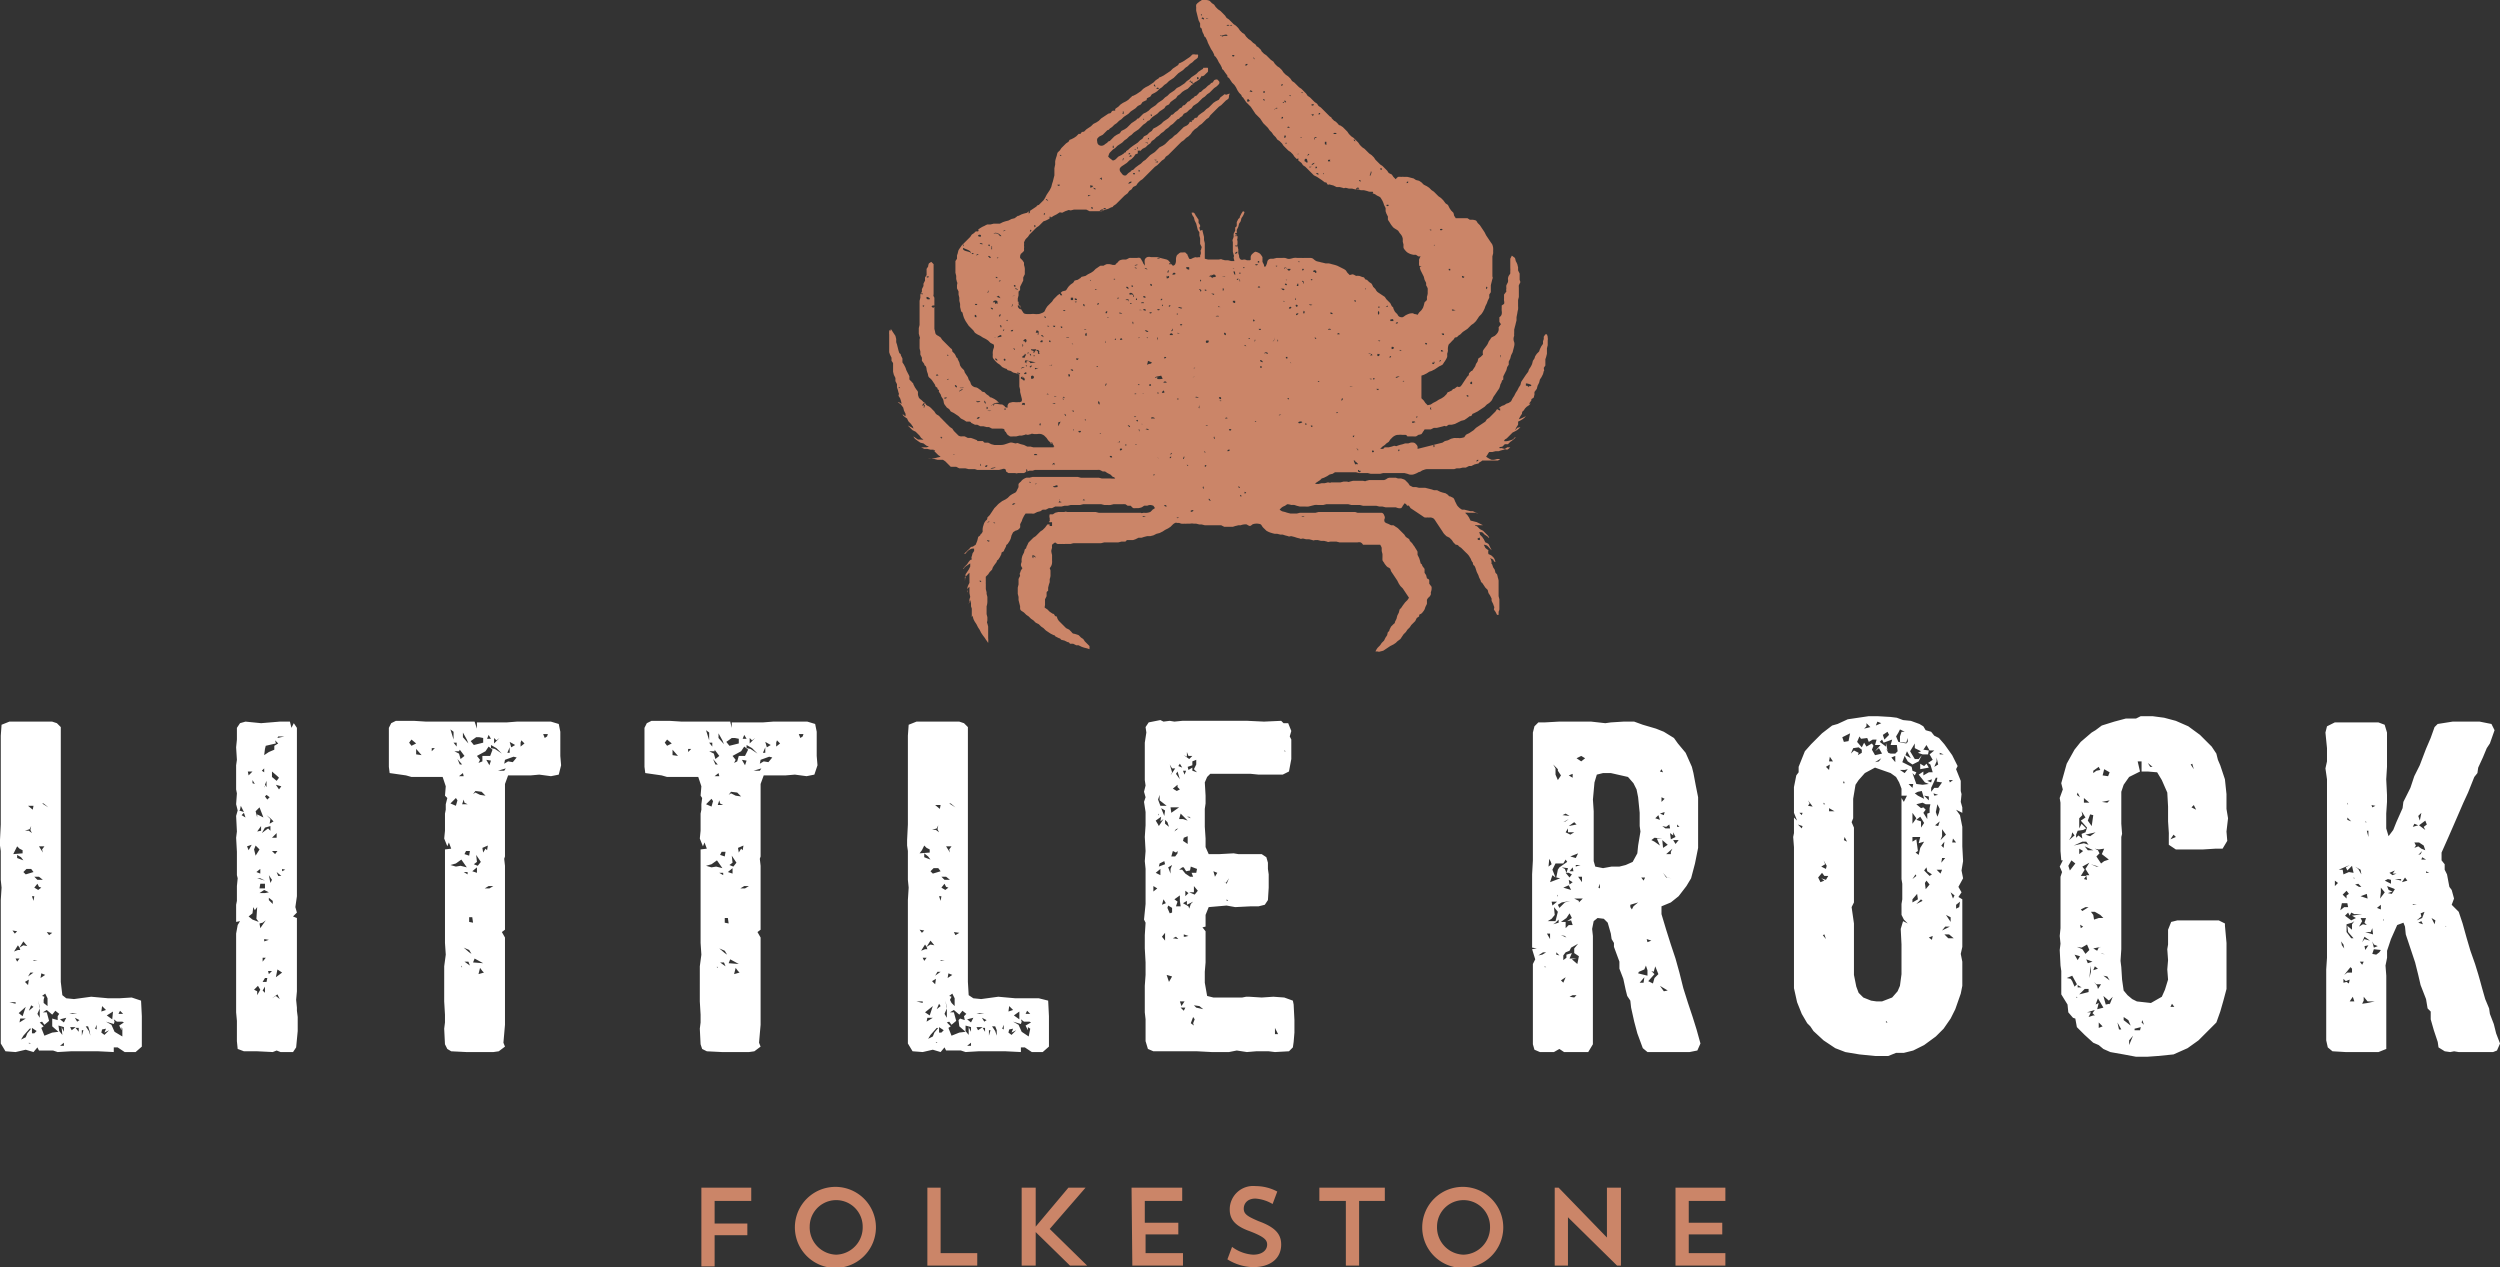
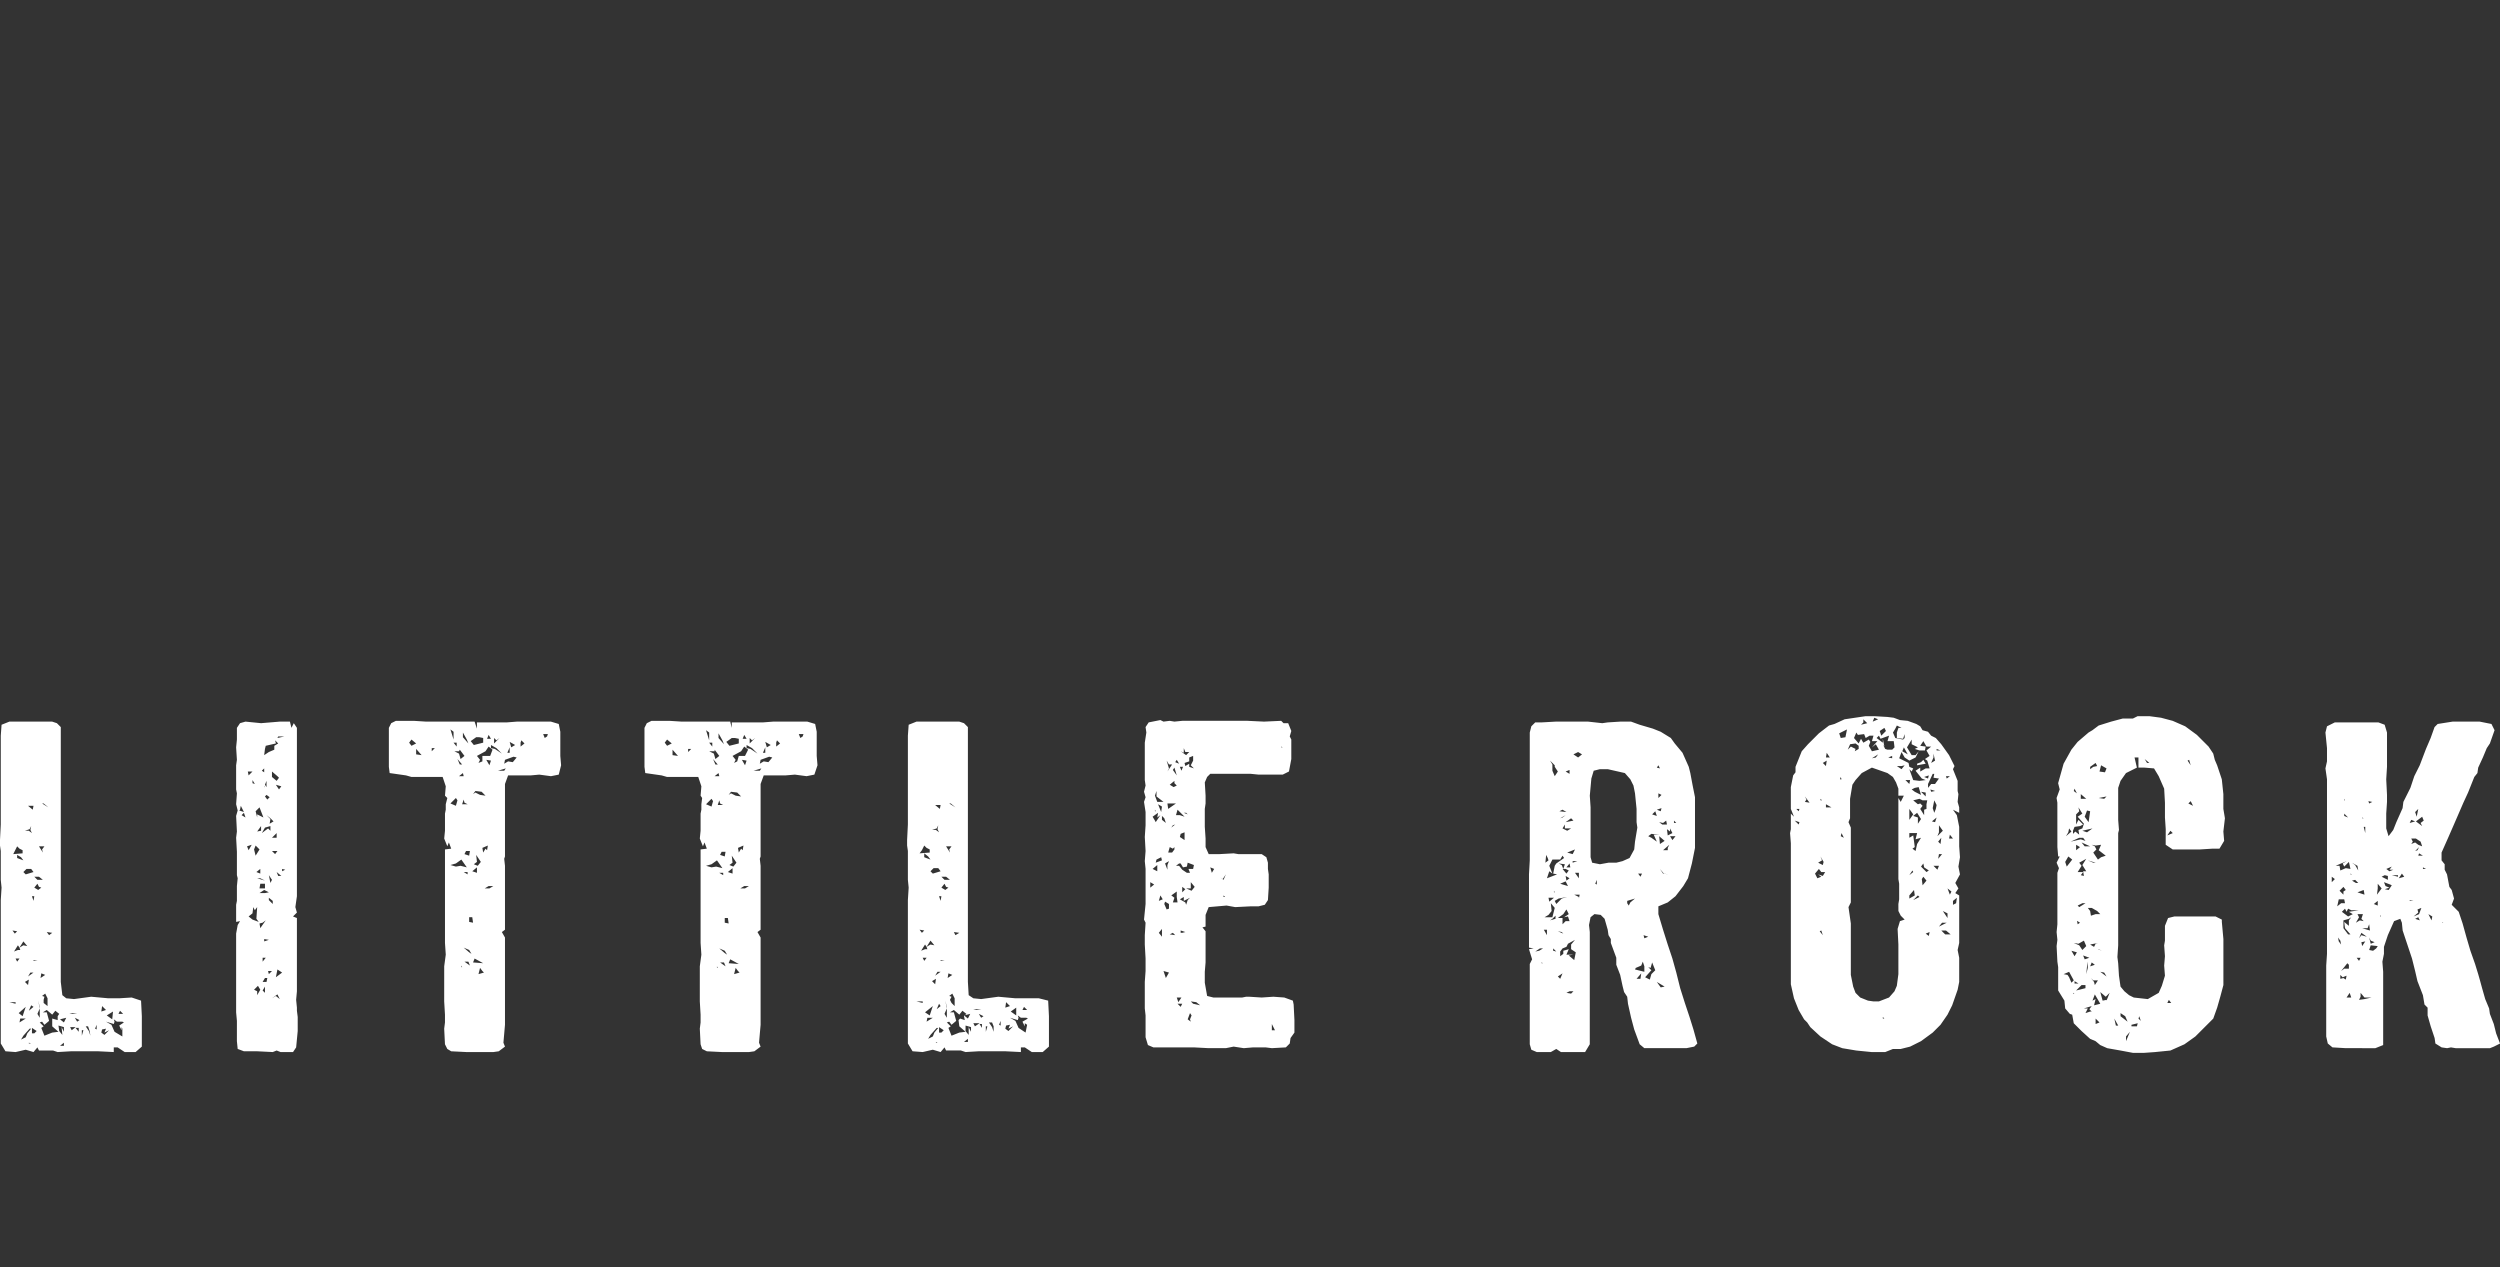
<svg xmlns="http://www.w3.org/2000/svg" viewBox="0 0 320.8 162.6">
  <rect x="0" y="0" width="320.8" height="162.6" fill="#333333" stroke="none" />
  <g data-name="Layer 2">
    <g data-name="Layer 1">
-       <path d="M90 152.4h6.4v1.7h-4.7v2.9h4.2v1.5h-4.2v4H90zm17.3-.1a5.2 5.2 0 1 1-5.3 5.1 5.2 5.2 0 0 1 5.3-5.1zm0 8.7a3.5 3.5 0 0 0 3.4-3.6 3.4 3.4 0 1 0-6.8 0 3.5 3.5 0 0 0 3.4 3.6zm11.7-8.6h1.7v8.4h4.7v1.6H119zm12.1 0h1.8v5l4.2-5h2.2l-4.6 5.3 4.8 4.7h-2.2l-4.4-4.3v4.3h-1.8zm14.1 0h6.5v1.7h-4.8v2.8h4.3v1.5H147v2.4h4.8v1.6h-6.5zm15.6 10.2a6.5 6.5 0 0 1-3.3-1l.6-1.6a5 5 0 0 0 2.7 1c1.2 0 1.8-.6 1.8-1.3 0-.6-.4-1-2.2-1.7-2-.7-2.6-1.6-2.6-2.8a3 3 0 0 1 3.3-3 5.9 5.9 0 0 1 2.8.7l-.6 1.6a5 5 0 0 0-2.2-.7c-1 0-1.5.6-1.5 1.3 0 .7.5 1 1.9 1.6 2.2.8 2.9 1.7 2.9 3 0 1.8-1.4 2.9-3.6 2.9zm8.5-10.2h8.4v1.7h-3.3v8.3h-1.7v-8.3h-3.4zm18.5-.1a5.2 5.2 0 1 1-5.3 5.1 5.2 5.2 0 0 1 5.3-5.1zm0 8.7a3.5 3.5 0 0 0 3.4-3.6 3.4 3.4 0 1 0-6.8 0 3.5 3.5 0 0 0 3.4 3.6zm11.7-8.6h.5l6.2 6.4v-6.4h1.8v10h-.5l-6.3-6.2v6.2h-1.7zm15.5 0h6.4v1.7h-4.7v2.8h4.3v1.5h-4.3v2.4h4.7v1.6H215zM125.3 29.6s.1 0 0 0zm73.3 13.6l-.1-.3h-.2l-.2.3a2 2 0 0 0 0 .3 3 3 0 0 0-.1.3v.3a1.3 1.3 0 0 1-.2.3l-.2.4-.1.3-.3.3-.2.3-.1.3-.2.3-.1.4a3.5 3.5 0 0 1-.2.4l-.2.3-.1.3-.3.4-.2.3-.2.3-.2.3-.1.4-.2.3-.2.4-.2.3-.2.4-.2.3-.2.4-.3.2-.3.1-.3.2a1.6 1.6 0 0 0-.3.1l-.3.2-.1.1a.5.5 0 0 0 .2 0v.3l-.4-.2-.2.3-.3.3-.2.2-.3.3-.3.2-.2.3-.3.2-.3.2-.3.2-.3.2-.3.3-.3.2-.3.2a2.8 2.8 0 0 0-.4.2l-.2.3a1.8 1.8 0 0 1-.4.1 1 1 0 0 1-.4 0 1 1 0 0 1-.3 0h-.2l-.4.1-.4.2-.4.1-.3.2-.4.1-.4.1-.4.1-.4.1-.4.1-.4.1-.4.1-.4.1a1.5 1.5 0 0 0 0-.3.6.6 0 0 0-.2-.3.5.5 0 0 0-.3-.2 1.1 1.1 0 0 0-.4 0l-.3.1h-.4l-.3.1-.4.1-.3.1c-.1.1-.3 0-.4 0l-.3.1-.4.1h-.4c-.2 0-.2.1-.3.2h-.4l.3-.3.3-.2.2-.2.3-.2.2-.3.3-.3a1.5 1.5 0 0 1 .3-.2 1 1 0 0 1 .5-.1 1.4 1.4 0 0 1 .4 0h.4c.2 0 .2.1.3.2h.4a3.2 3.2 0 0 0 .3 0 2.6 2.6 0 0 0 .4 0 1.8 1.8 0 0 0 .3-.2 1.6 1.6 0 0 0 .4-.1 1.2 1.2 0 0 0 .2-.3 1.2 1.2 0 0 0 .2-.3h.8l.4-.2h.4l.4-.1.4-.1c.2-.1.2 0 .4 0l.3-.2h.4l.4-.1.4-.2.4-.2.4-.1.3-.2.4-.3c.2 0 .2 0 .3-.2s.2-.1.3-.2l.4-.2.3-.2.3-.2.3-.2.3-.3a3 3 0 0 0 .3-.2 2.4 2.4 0 0 0 .3-.3 2.3 2.3 0 0 0 .2-.4 2 2 0 0 1 .2-.3l.2-.3.2-.3a2.4 2.4 0 0 0 .2-.3 2.6 2.6 0 0 1 .1-.3v-.2a.2.2 0 0 0 0 .1l.2-.4c0-.2.1-.2.2-.3v-.4l.2-.4.2-.4.1-.4.2-.3v-.4l.2-.4.1-.4.2-.4.1-.4a4.4 4.4 0 0 0 .1-.4 1 1 0 0 0 0-.5 1 1 0 0 1 0-.8 2.8 2.8 0 0 1 0-.4v-.4l.1-.4a4.2 4.2 0 0 0 .1-.4l.1-.4v-.4l.1-.5a4 4 0 0 1 .1-.5 2.2 2.2 0 0 0 0-.4v-.8l.1-.4v-1.2a1.2 1.2 0 0 1 0-.3l.2-.4-.1-.3v-.8l-.2-.4v-.4l-.1-.4a3.3 3.3 0 0 0-.2-.4 3.6 3.6 0 0 0-.1-.4l-.4-.3-.2.4v1.2a2.5 2.5 0 0 1 0 .4v.3l-.2.3a1 1 0 0 0-.1.4 1.1 1.1 0 0 1 0 .4l-.2.4a1.3 1.3 0 0 0 0 .4.8.8 0 0 0 0 .4l-.3.4v.5a1.4 1.4 0 0 0 0 .3.7.7 0 0 1 0 .4l-.3.2v.3a3 3 0 0 0 0 .4 1.1 1.1 0 0 1 0 .4.6.6 0 0 1-.3.4v.6l.2.3-.3.4a1.2 1.2 0 0 1 0 .4 1 1 0 0 1-.2.4 2 2 0 0 1-.3.3l-.4.2a2 2 0 0 0-.2.3 1 1 0 0 0-.2.3 1.7 1.7 0 0 1-.2.4l-.3.4a1.8 1.8 0 0 0-.2.3 1 1 0 0 0 0 .5l-.1.1-.2.2-.3.2-.1.4-.2.3-.1.3-.2.3-.2.3h-.1l-.3.3c0 .1 0 .3-.2.4l-.2.3-.2.3-.2.3a1.8 1.8 0 0 1-.3.4.4.4 0 0 1-.4 0l-.4.3c-.2 0-.2.1-.3.2l-.4.2c-.2 0-.2.2-.3.3l-.3.3-.3.2-.4.2-.3.2-.4.2-.3.2-.4.1-.3-.3-.2-.3-.3-.3v-2.9l.3-.1.4-.2.3-.2.3-.1.4-.2.3-.2.3-.2a3.2 3.2 0 0 0 .4-.2 2.3 2.3 0 0 0 .2-.3 2 2 0 0 0 .2-.3 1.9 1.9 0 0 0 .2-.4 2 2 0 0 0 0-.4 2.3 2.3 0 0 0 .1-.4 1.7 1.7 0 0 1 0-.4 1.7 1.7 0 0 1 .1-.4l.3-.3a1.8 1.8 0 0 1 .3-.3l.2-.3c.1 0 .3 0 .4-.2l.3-.2.3-.3.3-.2.3-.2.3-.3.2-.2.3-.2.3-.3.2-.3.2-.3.3-.3.2-.3.2-.4.1-.3.2-.4.1-.3.2-.4v-.4l.2-.3v-.9l.1-.4.1-.4c.1-.2 0-.2 0-.4v-2.5l.1-.4a3 3 0 0 0 0-.3 2.5 2.5 0 0 0 0-.4 2 2 0 0 0-.1-.4 2 2 0 0 0-.2-.3l-.2-.3-.2-.3-.2-.3-.2-.4-.2-.3-.2-.3-.2-.3-.3-.3a1 1 0 0 0-.2-.3 1.6 1.6 0 0 0-.4-.1 3 3 0 0 0-.4 0 3.6 3.6 0 0 0-.3-.2h-1.5a2.3 2.3 0 0 0-.2-.3 3.4 3.4 0 0 0-.1-.4l-.3-.3-.2-.3-.2-.4-.3-.2-.3-.4-.3-.3-.3-.2-.3-.3-.3-.3-.3-.2-.3-.3-.3-.2-.4-.2-.3-.3-.3-.2-.4-.1-.3-.2-.4-.1a4 4 0 0 0-.4-.1 2.5 2.5 0 0 0-.4 0 1.8 1.8 0 0 0-.4 0 1.3 1.3 0 0 0-.4 0 1.1 1.1 0 0 0-.3.3l-.3-.3-.2-.3-.4-.2-.2-.3-.3-.3-.3-.3-.3-.2-.3-.3-.3-.3-.2-.3-.3-.3-.3-.2-.3-.3-.3-.3-.3-.2-.3-.3-.2-.3-.3-.3-.3-.3-.3-.2-.3-.3-.2-.3-.3-.3-.3-.3a3 3 0 0 1-.3-.2s-.2 0-.3-.2l-.2-.2a1 1 0 0 0-.3-.2l-.3-.3a1.7 1.7 0 0 1-.1-.2.8.8 0 0 0-.1 0l-.3-.3-.3-.3-.3-.3-.3-.3-.3-.2-.2-.3-.3-.2-.3-.3-.3-.3-.3-.2-.2-.3-.3-.3-.3-.3-.3-.2-.3-.3-.3-.3-.3-.2-.2-.3-.3-.3-.3-.2-.3-.3-.2-.3-.3-.3-.3-.2-.3-.3-.2-.3-.3-.2-.3-.3-.3-.3-.3-.2-.3-.3a1.8 1.8 0 0 1-.1-.2.7.7 0 0 0-.1-.1l-.1-.1-.2-.2a.2.2 0 0 0-.1 0l-.2-.3-.3-.2-.3-.3-.3-.2-.3-.3-.2-.3-.3-.2-.3-.3-.2-.3-.3-.3-.3-.2-.3-.3-.3-.3-.3-.2-.2-.3-.3-.3-.3-.3-.3-.2-.3-.3-.2-.3-.3-.2a2.3 2.3 0 0 0-.3-.3 1.3 1.3 0 0 0-.4-.1 1 1 0 0 0-.4-.1 1.2 1.2 0 0 0-.3.2 1.1 1.1 0 0 0-.3.2 1 1 0 0 0-.3.3 1.2 1.2 0 0 0 0 .4 2.2 2.2 0 0 0 0 .4l.1.4.1.4.1.4.2.4v.4c0 .2.2.2.2.3l.1.4.2.4c0 .2.1.2.2.3l.2.4.1.3.2.4.2.4.2.3.2.4c0 .2.1.2.2.3l.2.3.2.4.2.3.2.4c0 .2.1.2.2.3l.2.3.3.4c0 .2 0 .2.2.3l.2.3.2.3.3.3.2.3.2.4.2.3.3.3s0 .2.2.3l.2.3.2.3.3.3.3.3.2.3.2.3.2.3.3.3.3.3.2.3.2.3.3.3.3.3.2.3.3.3.2.3.3.3.2.3.3.2.3.3.2.3.3.3.3.3.3.2.3.3.2.3.3.3.2-.1v.2a.9.9 0 0 1 0 .1l.4.3.2.3.3.2.3.3.3.3.2.2.3.3.4.2.3.2.3.2.4.3c.2 0 .2 0 .3.2s.3 0 .4.1l.4.1.4.2h.4l.4.1c.2.1.2 0 .4 0l.4.1h.4l.4.1h.4l.3.1h.4l.4.1.3.1a.5.5 0 0 1 .1 0h.3a.1.1 0 0 1 0 .2l.3.1a2.9 2.9 0 0 1 .3.2 2.7 2.7 0 0 1 .4.2 2.2 2.2 0 0 1 .2.3 2.4 2.4 0 0 1 .2.4 3 3 0 0 1 .1.3l.2.4v.4l.1.3.2.4a3.8 3.8 0 0 0 0 .4 3.2 3.2 0 0 0 .2.3 3.5 3.5 0 0 0 .5.7 3.1 3.1 0 0 0 .3.2 3.1 3.1 0 0 1 .3.2 2.2 2.2 0 0 1 .2.3 2 2 0 0 1 .3.4 2.1 2.1 0 0 1 .1.3 3.5 3.5 0 0 1 0 .4l.1.4a2.3 2.3 0 0 0 0 .4 1 1 0 0 0 .2.3 1.3 1.3 0 0 0 .3.3 2 2 0 0 0 .4.2 3 3 0 0 0 .4.1h.3l.3.2h.3a1.5 1.5 0 0 0-.2.4 1.3 1.3 0 0 0 0 .3 1.5 1.5 0 0 0 0 .4v.1a1.3 1.3 0 0 1 .3.1.2.2 0 0 1-.2 0v.2l.1.3.2.4.2.4.1.4.2.4a3 3 0 0 1 0 .3 2.9 2.9 0 0 1 .2.4 2.9 2.9 0 0 1 0 .4 2.7 2.7 0 0 1 0 .3 3 3 0 0 1-.1.4 3.4 3.4 0 0 1 0 .4l-.3.3-.1.4-.1.3-.2.3-.3.3-.2.3a1 1 0 0 0-.4-.1 1.5 1.5 0 0 0-.2-.1h-.1a1.4 1.4 0 0 0-.5.1 3.3 3.3 0 0 0-.4.2 1.3 1.3 0 0 1-.3.2.7.7 0 0 1-.5-.1 1 1 0 0 1-.2-.3 2.8 2.8 0 0 1-.3-.3 4 4 0 0 1-.2-.4c0-.2-.1-.2-.2-.3l-.2-.4-.2-.2-.3-.3-.2-.3-.3-.2-.3-.2-.3-.2a1 1 0 0 1-.3-.4l-.3-.3a3.2 3.2 0 0 0-.2-.4 3.7 3.7 0 0 0-.3-.2l-.3-.3c-.1 0-.2 0-.3-.2s-.3-.1-.4-.2a4 4 0 0 0-.3-.1 3.2 3.2 0 0 0-.4 0 2.5 2.5 0 0 0-.4-.2 1.8 1.8 0 0 0-.4.1l-.3-.3-.2-.3a1.5 1.5 0 0 0-.3-.2l-.4-.2-.4-.2-.3-.1-.4-.1a2.7 2.7 0 0 0-.4-.1h-.4l-.4-.1a3.7 3.7 0 0 1-.4-.1 2.2 2.2 0 0 1-.4-.1 1.9 1.9 0 0 1-.4-.3.7.7 0 0 0-.3-.1h-.9a1.1 1.1 0 0 1-.2 0h-.1a.7.7 0 0 0-.1 0h-.4a1.9 1.9 0 0 0-.5 0l-.4.1a.9.9 0 0 1-.4 0 2 2 0 0 0-.3-.1 2.2 2.2 0 0 0-.4 0 3.4 3.4 0 0 0-.4 0h-.3l-.4.1h-.3a.5.5 0 0 0-.4.2.7.7 0 0 0-.1.3 2.4 2.4 0 0 1-.2.5h-.2V34l-.2-.4V33a1.5 1.5 0 0 0-.2-.3.5.5 0 0 0-.2-.2 1.4 1.4 0 0 0-.5-.2.7.7 0 0 0-.3.2.7.7 0 0 0-.3.4 1.4 1.4 0 0 0 0 .4l-.1.1h-.4a.8.8 0 0 0-.4-.1.5.5 0 0 1-.4 0 .6.6 0 0 1-.2-.5l-.1-.3V32l-.1-.4c-.1 0 0-.2 0-.4V31c0-.1-.1-.3 0-.4v-.3h-.4s.3-.2.3 0a1.2 1.2 0 0 0 0-.2c-.1 0-.2 0-.2-.2h.2v-.4l.2-.4.1-.4.2-.3.1-.4.2-.3a2.6 2.6 0 0 0 .2-.5l-.2-.1-.2.3-.2.4c0 .2-.1.2-.2.3l-.2.4v.4c0 .2-.1.2-.2.3v.4l-.2.4v.4l-.1.3c-.1.1 0 .3 0 .4v1.2l.1.4c.1.2 0 .2 0 .4l.1.4h-.4l-.4-.1h-.4l-.4-.1c-.1-.1-.3 0-.4 0H155l-.4-.1v-2l-.1-.4v-.4l-.1-.4-.1-.4a1.2 1.2 0 0 0 0-.1l-.3.1-.1-.4.1-.1a1.3 1.3 0 0 1 0-.2l-.2-.3v-.4l-.2-.3-.2-.3a.7.7 0 0 0-.2-.3.5.5 0 0 0-.3 0l.1.3.2.3.1.4.2.4.1.4.1.4.2.3v.4l.1.4v.7l.2.4-.1.4c-.1 0 0 .2 0 .4a1.2 1.2 0 0 1-.1.3v.2h-.2a.7.7 0 0 1-.4 0 2.4 2.4 0 0 0-.5.2.3.3 0 0 1-.3 0l-.1-.2a.6.6 0 0 0-.1-.2.4.4 0 0 1 0-.1l-.3-.3a.7.7 0 0 0-.3 0 1.7 1.7 0 0 0-.3 0 .7.7 0 0 0-.3.2.6.6 0 0 0-.2.2 1.3 1.3 0 0 0-.1.4v.3a1.1 1.1 0 0 1-.1.4.4.4 0 0 1-.3.2 5.9 5.9 0 0 1-.5-.6.9.9 0 0 0-.3-.2l-.4-.1-.4-.1-.4-.1h-.8a.8.8 0 0 0-.5 0 .6.6 0 0 0-.3.3 1.3 1.3 0 0 0 0 .5v.3a2 2 0 0 0-.2-.3 1.5 1.5 0 0 0-.2-.4 1 1 0 0 0-.2-.3.8.8 0 0 0-.4 0h-.7a1.7 1.7 0 0 0-.3 0 2.4 2.4 0 0 1-.4.2h-.4a2 2 0 0 0-.4.1 1 1 0 0 0-.3.3 1 1 0 0 0-.3.3 2.8 2.8 0 0 0-.3 0 3.3 3.3 0 0 0-.4-.1 3 3 0 0 0-.4 0 3 3 0 0 0-.4.2 3.3 3.3 0 0 0-.4 0 3.6 3.6 0 0 0-.3.2l-.3.2-.3.3-.3.2-.4.2-.3.2-.4.1c-.2 0-.2.2-.3.2l-.3.2-.4.1-.2.3a3.3 3.3 0 0 0-.3.2 3 3 0 0 0-.3.3 3 3 0 0 0-.2.3.5.5 0 0 1-.2.2 3 3 0 0 0-.4.1 1.5 1.5 0 0 0-.2.2.5.5 0 0 1 .2.3h-.2a.4.4 0 0 1-.1-.2 2.7 2.7 0 0 0-.3.2l-.3.3-.2.2-.2.3-.3.3-.3.3-.2.3a3 3 0 0 1-.2.4 1.2 1.2 0 0 1-.4.2 1 1 0 0 1-.4.1 2.5 2.5 0 0 1-.4 0 1.8 1.8 0 0 0-.5 0 4.5 4.5 0 0 1-.4 0c-.2 0-.5 0-.6-.2l-.2-.3a3 3 0 0 1-.2-.4 1.3 1.3 0 0 1-.2-.4v-.3a.1.1 0 0 1-.1 0v-.4l.1-.4v-.4c0-.2.2-.2.2-.3v-.4l.2-.4.2-.4v-.4l.2-.4a3.9 3.9 0 0 0 0-.4 2.8 2.8 0 0 0 0-.4 2.7 2.7 0 0 0-.1-.4v-.3l-.2-.3-.3-.3v-.3c.1-.1 0-.2.2-.3l.3-.3a1.5 1.5 0 0 0 0-.3 1.3 1.3 0 0 0 0-.4 1.6 1.6 0 0 0 0-.4 4 4 0 0 1 .2-.4 4 4 0 0 1 .3-.3l.2-.3.3-.3.3-.3.3-.3.3-.2.3-.3.3-.3.3-.1.4-.2.2-.2h-.2c-.1 0 .2-.2.3 0l.3-.2.4-.2.3-.2c.1-.1.3 0 .4 0l.4-.2.3-.1c.1-.1.3 0 .4 0l.4-.1h1.6l.4.2h.4a3.6 3.6 0 0 0 .4 0 3.4 3.4 0 0 0 .4 0 3.7 3.7 0 0 0 .4 0 3.8 3.8 0 0 0 .4-.2 4 4 0 0 0 .4-.1l.4-.2c.2 0 .2-.1.3-.2l.3-.2.3-.3.3-.3.3-.3.2-.2.4-.3.2-.3.3-.2.2-.3.4-.2.2-.3.3-.3.3-.2.3-.3.2-.2.3-.3.3-.3.2-.2.3-.3.3-.2.3-.3.3-.3.3-.2.2-.3.3-.2.3-.3.3-.3.3-.3.2-.2.3-.3.3-.3.3-.2.3-.3.3-.2.3-.3.2-.3.3-.3.3-.2.3-.3.3-.2.3-.3.3-.3.3-.2.2-.3.3-.3.3-.3.2-.2.3-.3.3-.2.3-.3.3-.3.3-.2a.6.6 0 0 0 .1-.4l.1-.3-.3.1c-.1.1-.3 0-.4 0l-.1.1-.4.3-.2.3-.4.2-.3.2-.3.3-.3.3-.3.2-.3.3-.3.2-.4.3-.2.3c-.1 0-.3 0-.4.2s-.2.1-.3.2c.1.2 0 .2-.2.1l-.1.2a1 1 0 0 1-.3.3l-.4.2-.3.3-.3.3-.3.3-.3.2-.3.3-.3.2-.3.3-.3.3-.3.2-.4.2-.3.3-.3.3-.3.2-.3.2-.3.3-.3.3-.3.2-.3.3-.3.2-.4.3-.3.3s-.2 0-.3.2l-.3.2-.3.3a.5.5 0 0 1-.3 0 .7.7 0 0 1-.3-.3.7.7 0 0 1-.2-.3.5.5 0 0 1 0-.3 1 1 0 0 1 .3-.3l.3-.2.3-.2.3-.3.3-.2.3-.3.2-.3a2.9 2.9 0 0 1 .3-.1v-.4a.3.3 0 0 0 .3 0 .7.7 0 0 1 0 .1l.3-.3.4-.2.3-.3.3-.2.2-.3.3-.2.3-.3.3-.2.3-.3.3-.2.3-.3.3-.2.3-.3.3-.2.3-.3.3-.3s.2 0 .3-.2l.3-.2.2-.3.4-.2.3-.3.3-.2.2-.3.3-.2.3-.2.3-.3.3-.3.3-.2.3-.3.3-.2.3-.3.3-.3.3-.2a2.5 2.5 0 0 0 .3-.3.3.3 0 0 0 0-.4l-.2-.2a.6.6 0 0 0-.4.1l-.2.3s-.2 0-.3.2l-.3.2-.3.3-.3.2-.3.3s-.2 0-.3.2l-.3.3s-.2 0-.3.2l-.3.2-.3.3s-.2 0-.3.2l-.3.3c-.1 0-.2 0-.3.2s-.2.1-.3.2l-.3.3-.3.2-.3.3c-.1 0-.2 0-.3.2l-.3.3-.3.2-.3.2-.3.3-.3.2-.3.2-.4.2-.2.3-.3.2-.3.3-.4.2-.2.3-.3.2-.3.3-.3.2-.3.2-.4.3-.2.2-.3.2v.3a.3.3 0 0 0-.1-.2l-.2.2-.3.2-.4.2-.3.3a.7.7 0 0 1-.4.2l-.4-.3-.2-.2.1-.3a.7.7 0 0 1 .2-.3l.3-.3.3-.2.3-.3.3-.2.3-.2.3-.3.3-.2.3-.3.3-.2.3-.3.3-.2.3-.2.3-.3.3-.3.3-.2.3-.3s.2 0 .3-.2l.3-.3.3-.2.3-.2.3-.3.3-.2.3-.2.2-.3.4-.2.2-.3.4-.3.3-.2.2-.3.3-.2.3-.3.3-.2.4-.2.3-.3.2-.2.2-.1a.6.6 0 0 0-.3-.2c0-.2.2 0 .2-.1 0 0 0 .2.2.2.1-.2.3-.2.4-.3l.3-.2.2-.3.1-.2v.1a1.3 1.3 0 0 0 .3-.1l.3-.3a1 1 0 0 0 .2-.2 1.9 1.9 0 0 0 0-.5 3.4 3.4 0 0 0-.4 0h-.2c0 .2-.2.2-.3.3l-.3.2-.3.3-.3.2-.3.2-.3.3-.3.2-.3.3-.3.2-.3.2-.4.2-.3.3-.3.2-.3.2-.3.3-.3.2-.3.3-.3.2-.3.2-.3.3-.3.2-.3.2-.3.3-.3.2a1.4 1.4 0 0 1-.2.1 1.9 1.9 0 0 0-.2.1l-.3.3-.3.3c-.2 0-.2.1-.3.2l-.3.2-.3.2-.3.3-.3.3-.3.2-.4.2-.2.3-.4.2-.3.2-.3.3-.3.3s-.2 0-.3.2l-.3.2a.7.7 0 0 1-.4.2.6.6 0 0 1-.4-.1.5.5 0 0 1-.2-.4.8.8 0 0 1 0-.4 1.2 1.2 0 0 1 .3-.3l.4-.2.3-.3.3-.3s.2 0 .3-.2l.3-.2.3-.3.3-.2.3-.3.3-.2.3-.3.3-.2.3-.2.3-.3.3-.2.3-.2.3-.3.4-.2.2-.3.4-.2c.2 0 .1-.2.2-.3l.4-.2.2-.3.4-.2.3-.2.3-.3.3-.2.3-.3.3-.2.3-.3.3-.2.3-.2.3-.3.3-.3.3-.2.3-.2.3-.3.3-.2.3-.3.3-.2.3-.3a1.6 1.6 0 0 0 .4-.3c0-.1.1-.3 0-.4h-.3a.8.8 0 0 0-.4 0l-.3.3-.3.2-.3.2-.3.2-.4.2c-.2 0-.1.2-.3.3l-.3.2-.3.2-.3.3-.3.2-.3.2-.3.2-.4.2c-.2 0-.2.2-.3.2l-.3.2-.3.3-.3.2-.3.2-.4.2-.3.2-.3.3-.3.2-.3.2-.4.2c-.2 0-.2.2-.3.2l-.3.3-.3.2-.4.2-.3.2-.3.3-.3.2a.7.7 0 0 0-.1.1v.2a.5.5 0 0 1-.1 0c-.2 0-.3 0-.4.2s-.2.1-.4.2l-.3.2-.3.2-.3.2-.3.3-.3.2-.4.2-.3.3-.3.2-.3.2-.3.3c-.1 0-.3 0-.4.2s-.2 0-.3.1l-.3.3-.3.2-.4.2c-.2 0-.2.2-.3.3l-.3.2-.3.3-.3.3-.2.3a3.7 3.7 0 0 0-.3.3 3.6 3.6 0 0 0-.1.4 3.4 3.4 0 0 0-.1.3 3.8 3.8 0 0 0-.1.4v.4l-.1.5v.9l-.1.4-.1.4-.1.3-.1.4-.2.4-.2.3-.2.3-.2.4-.2.3-.3.3-.3.3s-.2 0-.3.2l-.3.2-.3.2-.3.2c.2 0 0 .3-.1.3v-.3l-.2.2-.4.1-.3.1-.4.2h-.1l-.4.3-.4.1-.4.2-.4.1-.3.1-.4.2h-.8l-.4.1h-.4a2.5 2.5 0 0 0-.4.2 2.1 2.1 0 0 0-.4.2 3 3 0 0 0-.3.2h-.1a.2.2 0 0 1 0 .3 1 1 0 0 0-.3 0 2.4 2.4 0 0 0-.2.2l-.3.2-.2.3-.3.3-.3.3-.2.2-.3.3-.2.3a3.5 3.5 0 0 0-.2.3 2.8 2.8 0 0 0-.1.4 2.6 2.6 0 0 0-.1.3v.4l-.2.3V35l.1.4v.4l.1.4c.1.1 0 .3 0 .4v.4l.2.4v.4l.1.4v.4l.1.4v.4l.1.4c0 .2.1.2.2.3l.1.4.1.3.2.4.2.3.2.3.3.3.3.3.2.3.3.2.4.2.3.2.4.2.3.2.3.3.4.2a.6.6 0 0 1 0 .5 2 2 0 0 0-.1.4 1.6 1.6 0 0 0 0 .4 1.6 1.6 0 0 0 0 .4 2 2 0 0 0 .3.4 2.7 2.7 0 0 0 .3.3l.3.2.3.3.4.2c.2 0 .2.1.3.2l.4.1.3.2.4.1.5.2h-.1v1.5l.1.4v.3l.1.4.1.4a.6.6 0 0 1 0 .4.5.5 0 0 1-.4.1 2 2 0 0 1-.5 0 2.1 2.1 0 0 0-.3 0l-.4.1a.7.7 0 0 0-.2.3 1 1 0 0 0 0 .3c-.2 0-.3 0-.4-.2l-.3-.2h-.1c-.5 0-.9-.3-1 .2-.1 0 0-.1 0-.2-.2 0-.2.1-.3.2 0-.2.6-.5 1-.4l-.3-.3-.3-.2-.4-.2c-.2 0-.2-.1-.3-.2l-.3-.2-.3-.3c-.1 0-.3 0-.4-.2l-.3-.2a.8.8 0 0 0-.4-.2.6.6 0 0 1-.3-.1.7.7 0 0 1-.3-.3 3.2 3.2 0 0 1-.1-.3l-.2-.3-.1-.3-.2-.3-.2-.3a2.7 2.7 0 0 0-.1-.3l-.3-.3a2.4 2.4 0 0 1-.2-.3l-.1-.4-.2-.4c0-.2-.2-.2-.2-.3a2.3 2.3 0 0 0-.2-.4l-.3-.3c0-.1 0-.3-.2-.4l-.2-.2-.3-.3-.3-.3-.3-.3-.2-.3-.3-.2a1 1 0 0 1-.3-.2.6.6 0 0 1-.1-.3l-.1-.4v-2.8a.1.1 0 0 0-.1.1c-.2 0-.2-.2-.3-.2l.2-.1h.2a2.6 2.6 0 0 0 0-.2v-.8s-.2-.3-.1-.4v-3.9l-.3-.3-.3.2a1.1 1.1 0 0 0-.1.4l-.2.3v.8l-.2.3v.4l-.2.4v.3l-.2.4v.3l-.2.4v.4l-.1.4v3.1l-.1.4v.7l.1.4c.1.1 0 .3 0 .4v1.1l.1.4v.4l.2.4v.4l.3.4c0 .2.1.2.2.3a1.1 1.1 0 0 1 .1.4 2 2 0 0 0 .1.4 1.3 1.3 0 0 1 .1.4.5.5 0 0 0 .2.3 1.8 1.8 0 0 1 .3.3l.2.3.2.3c0 .1 0 .2.2.3s0 .2.2.3 0 .2.1.3l.2.3.1.3.2.3a2 2 0 0 1 .1.4.8.8 0 0 0 .1.3l.3.4.3.2.2.3.4.2.3.2.3.2.3.3.4.2.3.2h.4c.2 0 .2.2.3.2l.4.2h.3l.4.2h.4l.4.1h.3l.4.2h1.2c.1 0 .4 0 .4.2s.2.2.2.3a1.5 1.5 0 0 0 .2.3l.3.2a1.6 1.6 0 0 0 .4 0h.4l.4-.1h.3l.4-.1c.1-.1.3 0 .4 0l.4-.1c.1-.1.3 0 .4 0h.4a1.3 1.3 0 0 1 .5 0 1.4 1.4 0 0 1 .4.2l.3.3.2.3.3.3.3.2.2.3h-.1a.2.2 0 0 1 0 .1h-2.6l-.4-.1a1.7 1.7 0 0 1-.4 0l-.4-.2-.4-.1-.3-.1c-.1-.1-.3 0-.4 0l-.4-.1a.9.9 0 0 0-.3 0l-.3.1-.3.1a1.7 1.7 0 0 1-.6.1 3.7 3.7 0 0 1-.4 0h-.4l-.4-.1-.4-.2h-.4c-.2 0-.2-.2-.3-.2h-.7a.3.3 0 0 1 0-.1l-.5-.2-.3-.1h-.4l-.4-.2a2.1 2.1 0 0 0-.4 0 .7.7 0 0 1-.4-.1l-.3-.3-.3-.3-.2-.3-.3-.2-.3-.3a4.1 4.1 0 0 1-.3-.3l-.3-.3a3.4 3.4 0 0 0-.3-.3 1.5 1.5 0 0 0-.3-.3 1 1 0 0 1-.3-.2 2.3 2.3 0 0 1-.2-.3l-.3-.3a1.6 1.6 0 0 0-.2-.2 1.1 1.1 0 0 0-.3-.2.8.8 0 0 1-.3-.2l-.1-.2c-.1.1-.2.3 0 .3l-.1.3c-.2 0 0-.2 0-.2l-.1-.1a.1.1 0 0 0-.1.1c-.1 0 0-.4.3-.4l-.2-.1a2 2 0 0 0-.3-.3.9.9 0 0 1-.3-.3l-.1-.3a2 2 0 0 1 0-.4 1.3 1.3 0 0 0-.2-.3l-.2-.3-.2-.4c0-.2-.2-.2-.2-.3a4 4 0 0 1-.3-.3 2.3 2.3 0 0 1 0-.4 3.8 3.8 0 0 0-.2-.4l-.2-.4-.1-.3-.2-.4-.2-.3V46l-.2-.4c0-.2-.1-.2-.2-.3l-.1-.3-.1-.4-.1-.4a3.4 3.4 0 0 1-.1-.3v-.4l-.1-.4-.2-.3-.2-.3-.1-.2h-.2l.2.1h-.3v.2a1.2 1.2 0 0 0 0 .3v2.3l.1.3.2.4v.4a3.3 3.3 0 0 1 .2.3v1.1l.1.4.2.4v.4l.2.4v.4l.1.3.1.4c.1.1 0 .3 0 .4l.2.3.1.3.1.4c-.2 0-.2-.2-.5-.2l.4.3.3.4.1.4.2.4v.3c-.2 0-.1-.2-.4-.2a1.8 1.8 0 0 0 .3.3 3.3 3.3 0 0 0 .3.2 2 2 0 0 0 .2.4l.3.3.2.3c.1 0 0 .2.2.3a1.8 1.8 0 0 1-.4-.2l-.4-.2a2.6 2.6 0 0 0 .3.3 4 4 0 0 0 .3.3l.4.2.2.2.3.3.2.3.3.2a1.2 1.2 0 0 1-.4 0 2.1 2.1 0 0 1-.3 0 2.5 2.5 0 0 1-.3-.2l-.3-.2a1.5 1.5 0 0 0 .2.3l.4.3.3.2.4.1.4.3.3.1a1.3 1.3 0 0 1-.3.1 1.8 1.8 0 0 1-.3 0 2.1 2.1 0 0 1-.4 0h-.3a1.7 1.7 0 0 0 .3 0l.4.2h.4l.4.1h.4v.1a.2.2 0 0 1 .2 0l-.1.1.3.3.2.2.3.2a2 2 0 0 1-.4.1 2.6 2.6 0 0 1-.4.1 3.2 3.2 0 0 1-.4 0h-.4a1.3 1.3 0 0 0 .4 0 3.8 3.8 0 0 0 .4.1l.4.1h.7l.3.2.3.3.4.4h.7l.4.2h.8l.4.1h.8l.3.1h2.8l.4-.1a.5.5 0 0 1 .4 0 .6.6 0 0 1 .1.3l.3.2h.8c.1 0 .3.1.4 0a4 4 0 0 0 .4 0 3.2 3.2 0 0 0 .4 0 1 1 0 0 0 .3-.2.8.8 0 0 1 0-.3.2.2 0 0 1 .1.3l.3-.1a3.4 3.4 0 0 1 .4 0l.3-.1h8a2.4 2.4 0 0 1 .3 0 2.6 2.6 0 0 1 .4.2 3.3 3.3 0 0 1 .3 0l.3.2.4.2.3.3s.2 0 .3.2a3 3 0 0 1-.6 0h-1.1l-.4-.1h-2.3l-.4-.1h-5.8l-.4.1a3.6 3.6 0 0 0-.4 0 1.7 1.7 0 0 0-.4.2 1.1 1.1 0 0 0-.3.3 1.4 1.4 0 0 0-.3.3 3 3 0 0 0 0 .4l-.2.4a.7.7 0 0 1-.2.3l-.4.2-.3.2-.3.3-.3.2-.4.2-.4.3a2.4 2.4 0 0 0-.3.3l-.3.3-.2.3-.2.3-.2.3-.3.3c0 .1 0 .3-.2.4a3.8 3.8 0 0 0-.2.3 3 3 0 0 0-.1.3 2.2 2.2 0 0 0-.1.4 2 2 0 0 0 0 .4.9.9 0 0 1-.3.4c0 .2-.3.2-.3.4l-.1.4-.2.5-.3.2c-.1.1-.3 0-.4.2l-.2.2a3.8 3.8 0 0 0-.3.3 1.2 1.2 0 0 0-.3.3c.2-.1.2 0 .3-.2a2.5 2.5 0 0 1 .3-.3 2.5 2.5 0 0 1 .4-.2 2.3 2.3 0 0 1 .3 0v.3l-.2.3-.1.4c-.1.1 0 .3 0 .4-.2 0-.3.2-.4.3l-.2.3-.3.3a1.5 1.5 0 0 0-.2.3c.2 0 0-.1.3-.3a2.3 2.3 0 0 1 .3-.2 1.6 1.6 0 0 1 .3-.2v.4l-.2.4-.2.3-.2.3a3.6 3.6 0 0 0 0 .4 1.5 1.5 0 0 0-.1.4c.1-.2 0-.2 0-.4a3.2 3.2 0 0 1 .3-.3 1.6 1.6 0 0 1 .3-.3v1.3a3.9 3.9 0 0 0-.2.4 2.7 2.7 0 0 0-.1.4 4.1 4.1 0 0 0 0 .4c.1 0 0-.2 0-.4a1.6 1.6 0 0 1 .3-.3v.8l.1.5-.1.3a2.8 2.8 0 0 0 0 .3 1.8 1.8 0 0 0-.1.3l.1-.2.1-.3.1.4v.4l.1.3v1.1l.1-.2.1.4a3 3 0 0 0 .2.4l.2.3.2.4.2.3.2.4.2.3.3.4a2 2 0 0 0 .2.3l.2.3a2.4 2.4 0 0 0 0-.6v-1.5l-.1-.4c-.1-.1 0-.3 0-.4v-.4l-.1-.4v-1a2 2 0 0 0 .1-.6v-.6l-.1-.4V76l-.1-.4V75a3.8 3.8 0 0 1 0-.4 1.6 1.6 0 0 1 0-.3 1.2 1.2 0 0 1 0-.3l.3-.3.2-.3.3-.3.1-.3.2-.3.3-.4c0-.2.1-.2.2-.3l.2-.3.2-.4c0-.2 0-.2.2-.3s.1-.2.2-.3l.2-.4c0-.2.1-.2.2-.3l.2-.3a2.5 2.5 0 0 0 .2-.4l.1-.4.2-.4.3-.2a1.4 1.4 0 0 0 .3-.1 1.1 1.1 0 0 0 .3-.3 1.4 1.4 0 0 0 0-.4 3 3 0 0 1 .2-.4l.1-.3.2-.4.2-.3h.8a.9.9 0 0 0 .3 0l.4-.2.4-.1.3-.2h.4l.4-.2h.4l.4-.2h.8l.4-.1h.4l.4-.1h1.2l.4-.1h2.3l.4.1h.4a2.7 2.7 0 0 0 .4 0l.4-.1h1.1a3.6 3.6 0 0 1 .4 0 3.8 3.8 0 0 1 .3.2 3.6 3.6 0 0 1 .4 0 2.4 2.4 0 0 0 .3.3 1.8 1.8 0 0 0 .4 0 1.6 1.6 0 0 0 .3 0 1.9 1.9 0 0 0 .4-.1 2.1 2.1 0 0 0 .3-.2 1.2 1.2 0 0 1 .4 0 1 1 0 0 1 .4-.1 1.2 1.2 0 0 1 .4.1 1.8 1.8 0 0 1 .2.3 2.6 2.6 0 0 1-.3.2 2.2 2.2 0 0 1-.3.3 1.9 1.9 0 0 1-.4.1 1.8 1.8 0 0 1-.4 0c-.2 0-.3.1-.4 0H141l-.4-.1H137c-.1 0-.3-.1-.4 0h-.8l-.4.1-.3.2h-.4a.8.8 0 0 0 0 .5v.3a.1.1 0 0 1 0 .1.1.1 0 0 1-.1 0v.1a1.4 1.4 0 0 0 .4 0v.5h-.3a.3.3 0 0 1 0-.2 1.2 1.2 0 0 0-.3 0l-.3.4-.3.3-.3.2-.3.3-.3.3-.3.2-.3.3-.3.3a.7.7 0 0 0-.1.2l-.2.4c0 .2-.1.2-.2.3l-.1.4-.2.4a2.6 2.6 0 0 0-.1.4 2 2 0 0 0 0 .4 1.4 1.4 0 0 0-.1.4.8.8 0 0 0 .2.4l-.2.3-.1.3c-.1.1 0 .3 0 .4a3.9 3.9 0 0 0-.2.4v.7l-.1.4v.8l.1.4v.4l.1.4.1.4v.3a.4.4 0 0 0 .2.3l.3.2.3.3.3.2.3.3.3.2.3.3.4.2.3.3.3.2.3.3.3.2.3.2.4.2c.2 0 .2.2.3.2l.4.2c.2 0 .2.2.3.2l.4.1.4.2c.2 0 .2.1.3.2h.4l.4.2h.3l.4.2.3.1.4.1.3.1v-.4l-.3-.3-.3-.3-.2-.3a7 7 0 0 0-.3-.2 3 3 0 0 0-.3-.3 2.2 2.2 0 0 0-.3-.1 1.8 1.8 0 0 0-.4-.1.6.6 0 0 1-.2-.2l-.3-.3-.4-.2-.3-.3-.3-.3-.3-.3a1.6 1.6 0 0 1-.2-.3l-.1-.3c-.1 0-.2 0-.3-.2s-.2-.1-.3-.2l-.3-.2-.3-.3-.3-.2c-.1 0 0-.3 0-.4v-.7l.2-.4v-.4c0-.2.1-.2.2-.3v-.4l.1-.4.1-.3v-.4a1.6 1.6 0 0 0 .1-.4v-.7l-.1-.3a1.2 1.2 0 0 0 .2-.3 1 1 0 0 0 .1-.4 1.6 1.6 0 0 0 0-.3v-.7a2.3 2.3 0 0 1-.1-.5 1.9 1.9 0 0 1 .1-.4 2 2 0 0 1 0-.4 2.6 2.6 0 0 1 .4-.3 1.3 1.3 0 0 0 .3.2 1.2 1.2 0 0 0 .3 0 1.8 1.8 0 0 0 .3 0 3.5 3.5 0 0 0 .4 0h.7a2 2 0 0 1 .4-.1h3.5l.4-.1h1.8l.4-.1h.4c.2 0 .2-.1.3-.2h.8l.3-.1.4-.2h.4l.3-.1.4-.1h.4l.4-.1.4-.2.4-.1.4-.2.3-.2.4-.2.3-.2.3-.3c.1-.1.4-.3.5-.2a2.3 2.3 0 0 0 .3 0 2.4 2.4 0 0 0 .3.1 2.6 2.6 0 0 0 .4 0 3.2 3.2 0 0 0 .3 0h.4a1.2 1.2 0 0 1 .5 0h.3l.4.1h.3l.4.1h2.1l.4.2h1.1l.3-.1a3.2 3.2 0 0 0 .4-.1h.3a2 2 0 0 1 .4-.1 1.4 1.4 0 0 1 .4 0 1 1 0 0 0 .4.2 1 1 0 0 0 .3-.2 1.1 1.1 0 0 1 .4-.1.8.8 0 0 1 .3 0 1 1 0 0 1 .4.1 1.9 1.9 0 0 1 .2.3 2.9 2.9 0 0 0 .3.3 2.6 2.6 0 0 0 .2.2 2.6 2.6 0 0 0 .4.2 3 3 0 0 0 .3.1 3.2 3.2 0 0 0 .4.1h.3l.4.1h.3l.3.1.4.1c.1.1.2 0 .4 0l.4.1.3.1.4.1c.1.1.3 0 .4 0l.4.1h.4l.4.1c.2.1.2 0 .4 0h.3l.4.1h.4l.4.1c.1.1.3 0 .4 0h.8l.4.1h2.3a.9.9 0 0 1 .4 0 .7.7 0 0 1 .3.3h2.2a1.4 1.4 0 0 1 .2.4v.4l.1.4v.4a3.4 3.4 0 0 0 0 .4 1.5 1.5 0 0 0 .2.3 1 1 0 0 0 .2.3 1.1 1.1 0 0 0 .3.3.6.6 0 0 1 .3.2l.1.3.2.3.2.3.2.3.2.3.2.4.2.3.3.3.2.3.2.3.2.3.2.3-.2.3-.3.3-.3.4-.2.3-.2.2-.1.4-.2.4-.1.4-.2.4c0 .2-.1.2-.2.3l-.3.3-.2.4s0 .2-.2.3a3.4 3.4 0 0 0-.1.4 3.7 3.7 0 0 1-.2.3l-.2.4-.3.3-.2.3-.3.3a2 2 0 0 0-.3.5h.3a.4.4 0 0 0 .3 0l.4-.1.3-.2.3-.2.3-.2.4-.2.3-.2a3.3 3.3 0 0 0 .2-.2l.4-.3.2-.3.2-.3.3-.3.2-.3.3-.3.2-.3.2-.2.3-.3.2-.4.3-.2c0-.1 0-.3.2-.3a1.1 1.1 0 0 0 .3-.3 1.3 1.3 0 0 0 .2-.3 2.5 2.5 0 0 0 .1-.3l.2-.4a4.2 4.2 0 0 0 0-.5.8.8 0 0 1 .3-.4 1.3 1.3 0 0 0 .2-.3 1 1 0 0 0 0-.3 1.2 1.2 0 0 0 .1-.4 1.8 1.8 0 0 0 0-.3l-.3-.4v-.4c0-.2-.2-.2-.3-.3l-.1-.4-.2-.3V73l-.3-.4c0-.2-.1-.2-.2-.3l-.1-.4-.1-.3-.2-.4v-.4a4.2 4.2 0 0 0-.3-.5 1.3 1.3 0 0 0-.2-.3l-.2-.3-.3-.3s0-.2-.2-.3l-.3-.2-.2-.3-.3-.3-.2-.2-.3-.3a2 2 0 0 0-.3-.2 3 3 0 0 0-.3-.2h-.3l-.4-.2a1 1 0 0 1-.4-.2.5.5 0 0 1 0-.5.6.6 0 0 0-.1-.4.4.4 0 0 0-.3-.3h-3.1l-.3-.1h-4.7l-.4.1h-2l-.4.1h-.8l-.4-.1a3.8 3.8 0 0 1-.3-.1 3.8 3.8 0 0 1-.4-.1 3.3 3.3 0 0 1-.3-.2 2.6 2.6 0 0 1 .3-.3 1.6 1.6 0 0 1 .4-.2 1.5 1.5 0 0 1 .3-.2 2 2 0 0 1 .5.1 2.6 2.6 0 0 1 .4 0l.3.1.4.1h.7a2.3 2.3 0 0 0 .4 0l.4-.1.4-.1a1.7 1.7 0 0 1 .4 0h.7l.4-.1h2.8l.4.1h1.1l.4.1h1.7l.4.1h.4l.4.1h1.3l.3.1a1 1 0 0 0 .4 0 .7.7 0 0 0 .2-.3 1 1 0 0 0 .2-.3s.2 0 .3.2.2 0 .3.1l.2.3.3.2.3.2.3.2.3.2.3.2a3.7 3.7 0 0 0 .3.2 2.1 2.1 0 0 0 .4 0 .9.9 0 0 0 .3 0 .9.9 0 0 1 .4.1.6.6 0 0 1 .2.2 3.1 3.1 0 0 1 .2.3l.2.3.2.3.2.3.2.3a2.8 2.8 0 0 0 .2.3l.3.3.4.2.3.3.2.3.3.3c.1 0 .3 0 .4.2l.3.2.3.3.3.3a3 3 0 0 1 .3.3 1.4 1.4 0 0 1 .2.3 1.2 1.2 0 0 1 .2.4 1.1 1.1 0 0 0 .2.3c0 .1 0 .3.2.4a2 2 0 0 1 .2.5l.1.3.2.4.1.3.2.4s0 .2.2.3l.2.3.2.3.3.3.1.4.2.3.2.4v.3l.2.4.1.3c.1.1 0 .3 0 .4a1.3 1.3 0 0 0 .2.3l.2.4h.2v-.4a1.2 1.2 0 0 0 .1-.3v-1.3l-.1-.4v-2a2.3 2.3 0 0 0-.1-.4 3.9 3.9 0 0 0-.1-.4l-.2-.2-.1-.4-.2-.3-.1-.3c0-.1-.2-.2-.1-.3a1 1 0 0 0-.2-.6l.4.2c.1.2.1.3.3.3a2 2 0 0 0-.2-.5 3.5 3.5 0 0 0-.3-.3 3 3 0 0 0-.4-.2 1 1 0 0 1 0-.5 2 2 0 0 1-.4-.3l-.2-.4a1.3 1.3 0 0 1 .4.1 1.8 1.8 0 0 1 .3.3l.3.3a3.3 3.3 0 0 0-.2-.4 3.5 3.5 0 0 0-.2-.4 1.5 1.5 0 0 0-.4-.2l-.2-.4-.2-.3-.3-.3v-.1l-.1-.2a1.4 1.4 0 0 1 .4 0 2 2 0 0 1 .3.3 3.6 3.6 0 0 1 .3.2c.2.1.1.2.3.2a1.4 1.4 0 0 0-.2-.3l-.3-.3-.3-.3-.4-.2-.3-.3c-.2-.2-.3 0-.3-.2a1.7 1.7 0 0 1 .3 0 1.8 1.8 0 0 1 .4 0 2.3 2.3 0 0 1 .3 0l.3.2-.3-.2-.4-.2-.4-.2-.4-.1-.4-.1-.2-.4-.2-.3-.3-.3a2.3 2.3 0 0 1 .5 0 2.9 2.9 0 0 1 .4 0 2.8 2.8 0 0 1 .4 0l.4.1a1.1 1.1 0 0 0-.3-.1 3.3 3.3 0 0 0-.4-.2h-.3l-.4-.1-.4-.1h-.3l-.3-.2-.2-.2a1 1 0 0 1-.2-.3l-.2-.4a1.2 1.2 0 0 0-.2-.4l-.4-.2c-.2 0-.2-.1-.3-.2l-.3-.2-.4-.1-.3-.1-.4-.2h-.4l-.3-.1-.4-.1-.4-.1h-.8l-.4-.1h-.4l-.4-.2-.2-.3-.3-.3a.6.6 0 0 0-.3-.2l-.3-.1h-.4l-.3-.1h-.7a.8.8 0 0 0-.4.1 1 1 0 0 1-.4.2h-1.9l-.4.1c-.1.1-.3 0-.4 0h-1.3l-.4.1c-.2.1-.2 0-.4 0h-.4l-.4.1h-1.2c-.1.1-.3 0-.4 0l-.4.1h-.4l-.4.1h-.4V62l.3-.2.3-.2.2-.2.3-.1.4-.2.3-.2a3.8 3.8 0 0 1 .4-.1l.3-.2h2.7l.4.1h1.1l.4.1h1.2l.4-.1h2.7l.4.1a2.5 2.5 0 0 0 .3.1 2.2 2.2 0 0 0 .4 0 2 2 0 0 0 .3-.1 1.8 1.8 0 0 0 .4-.2 1.8 1.8 0 0 0 .3-.1 1 1 0 0 1 .4-.2 1.2 1.2 0 0 1 .4-.1h3.5l.3-.1h.4l.4-.1h.4l.4-.2h.3l.4-.2.4-.1c.2 0 .2-.2.3-.2a1.2 1.2 0 0 0 .3-.2h2a1 1 0 0 0 .3-.2h-.4a2.5 2.5 0 0 1-.4.1 2.8 2.8 0 0 1-.3 0 2.3 2.3 0 0 1-.4-.2 2.1 2.1 0 0 1-.3-.2l.2-.3a1.6 1.6 0 0 1 .2-.3h.4l.4-.1h.4l.3-.1.4-.1c.1-.1.3 0 .4 0a1.6 1.6 0 0 0 .4-.3h-.4a2 2 0 0 1-.3.2 1.9 1.9 0 0 1-.4-.1 1.1 1.1 0 0 1-.3 0c0-.2.1-.1.4-.2l.3-.3h.4l.3-.3a3.7 3.7 0 0 0 .4-.3 1.6 1.6 0 0 0 .3-.3c-.2 0-.2.2-.4.3a2.7 2.7 0 0 1-.3.1 2 2 0 0 1-.4.1 1.3 1.3 0 0 1-.4 0c.1-.3.2-.2.4-.4l.4-.4.3-.3.4-.2a2.4 2.4 0 0 0 .3-.2 2.8 2.8 0 0 0 .3-.3l-.4.1a2 2 0 0 1-.3.3 3.8 3.8 0 0 0 .2-.4 2.7 2.7 0 0 0 .2-.3 2.8 2.8 0 0 0 0-.4 3.4 3.4 0 0 0 .4-.2 3.3 3.3 0 0 0 .3-.2 1.6 1.6 0 0 0 .3-.3l-.4.2a3.6 3.6 0 0 1-.5.2 3.4 3.4 0 0 1 .2-.4 3.7 3.7 0 0 1 .2-.3c0-.1 0-.3.2-.4l.2-.3.2-.2.3-.2.2-.2h-.2l.3-.4c0-.2 0-.2.2-.3s.1-.3.2-.4v-.4l.3-.4.1-.4.2-.4.1-.4.2-.3.2-.4.1-.4c.1 0 0-.2 0-.4l.2-.3v-.8l.1-.3.1-.4v-.7l.1-.4v-.6a1 1 0 0 0 0-.4zm-6.1 2.4h.1l-.1.3zm-3.6 3.4v.3c-.1 0-.2-.1-.2 0-.1-.1 0-.4.2-.3zm-.7 1.7c.2 0 .3.1.2.2-.1 0-.2 0-.2-.2zm-4.5 1.6s-.2.1 0 .2c-.2.2-.2-.2-.2-.2h.2zm7-15.5c.3 0 .1.3 0 .3v-.3zm-1.4-5.9v.3-.3zm-1.7 4.5l.3.1a.1.1 0 0 1-.3 0zm-.5-2.1h-.3.3zm-.8 6.5c0-.2.3 0 .5 0l-.5.1s.2-.1 0-.1zm-.2-5.3v.2c-.2 0-.2 0-.2-.2h.2zM184.9 45c0-.2.3 0 .3.1h-.3zm.4-2s-.3 0-.3-.2c.2 0 .3-.1.3.2zm-.5-13.6a.4.4 0 0 1 .3 0c0 .2-.4.2-.3 0zm.1 16.8a.2.2 0 0 1-.2.2.2.2 0 0 1 .2-.2zm-.8-14.8v.2s0-.2-.2-.1l.2-.1zm-.3 15.1c.2.1.2 0 .2-.2l.1.3c-.1-.1 0 .2-.3.1zM154.2 1.8V2a.1.1 0 1 1 0-.2zm0 .6c0-.2.2-.2.3 0 0 .2-.2 0-.3 0zm.6 0c0-.2.1 0 .3 0h-.3zm2.2 2.2c-.1.2-.2 0-.4 0 0-.1.1-.2.1 0 .3-.1.8-.3.8 0h-.5zm.7-1.3h-.3c0-.1.3-.2.3 0zm.1 0c0-.2.2 0 .2-.1h.1c0 .2-.1 0-.3.1zm.3 3.8a.3.3 0 0 1 .3 0c0 .2-.3.2-.3 0zm1.7 1.3c0-.2.1-.2.3-.2 0 .1-.2.3-.3.2zm.2 4.6l.1-.3c.2 0 .1.2.3.2a.3.3 0 0 1-.4.1zm.7-1.2h-.1c-.1 0-.1 0 0 0-.2-.1-.2 0-.2 0-.1 0 0 0 0-.2 0 0 .3 0 .3.2zm0-4.5c.2 0 .2.1.3.3-.2 0-.1-.3-.2-.3zm1.4 5.4a.2.2 0 0 1 .2.2c-.2 0-.2-.1-.2-.2zm.2-.8h-.2c0-.2 0-.2.2-.2zm1.3 2.2c-.2-.2.3-.1.2-.3.3.1-.1.2-.2.2zm1-3.3c0 .1 0 .2-.2.2 0-.1 0-.2.2-.2zm0 4.4h-.2l.1-.2c.1 0 .2 0 .1.2zm0-2c0-.2.3 0 .2-.3.1 0 .3.1.2.3-.1-.2-.1-.2-.3 0zm.2 4.5v-.3h.2c0 .1 0 .3-.2.3zm.1.8l.1-.2c.2 0 0 .3 0 .1zm.3-2.1c0-.2.2-.2.3 0h-.3zm.3-4.2h.1v.1c0 .1-.2 0-.1-.1zm1 7.6a.2.2 0 0 1 .1-.1v.1h-.1zm.5-2.1h-.1v-.1h.1zm0-5.7v-.2l.2.1c0 .1-.1 0-.2 0zm1.3 1.4a.4.4 0 0 1 .3 0c0 .2-.4.2-.3 0zm.3 1.3c0 .2-.2 0-.2.2-.1 0 0-.3 0-.2h-.2c.1-.1.4 0 .4 0zm-.9 6.2a.5.5 0 0 0-.3-.2c0-.2 0-.4.3-.3l.1.4zm.1-.9c-.2 0 .2-.1 0-.2 0-.1.3 0 .2 0l-.2.2zm.2 1.4h.3s-.3.2-.3 0zm.3-.2a.4.4 0 0 1 .4-.3.9.9 0 0 1-.4.3zm.4-3.3c-.2 0 0-.2 0-.3h.1c.1 0 .2 0 .1.1-.2 0-.2 0-.2.2zm.1 3.5h.2c0 .2-.1.2-.2.2v-.2zm.1.8c.1 0 .3 0 .3.2 0 0-.3 0-.3-.2zm.2-7.5s.2 0 .1-.2h.2c0 .2-.1.2-.3.2zm.7 7.7v-.2h.1l-.1.2zm.2-3.9v-.3h.2v.4l-.2-.1zm.4 2.2c0-.2 0-.2.3-.2-.1.2 0 .1 0 .2h-.3zm1-3.5h-.3c0-.2.4-.2.4 0zm2.3.7c.2 0 .2.2.2.3 0-.1-.2-.1-.2-.3zm.3 6.4c0-.2.4-.4.4 0-.1-.2-.3 0-.4 0zm.4-1.2c.1 0 .2 0 .2.2 0 0-.2 0-.2-.2zm1.4-.5c-.1-.2.1-.3.1-.6.2 0 0 .4-.1.6zm1.5-.8c-.3 0-.2-.3 0-.2a.3.3 0 0 0 0 .1zm.6 4.5a.4.4 0 0 1 .3 0c0 .2-.3.2-.3 0zm2.6-2.8c0-.1 0-.2.2-.2 0 .1 0 .2-.2.2zm3 6c.1-.1.1 0 .2 0l-.2.2.1-.1c0-.1-.2 0-.1-.2zm-.4 14.7c-.1 0-.3 0-.2-.2 0 0 .3 0 .2.2zm-1.3 9.2c.2.1 0 .2-.1.2l.1-.2zm-.6.7s.4-.1.4.1h-.2c0 .2-.3 0-.2-.1zm-1-5.2l-.2.1s0-.2.2-.1zm-.6-4s.3 0 .2.1h-.2zm-.2-3.5s-.1.2-.3.1c0-.1.2-.2.3-.1zm.2 6.9a1.8 1.8 0 0 1-.5.2c0-.2.3-.2.6-.2zm-1-3.5a.3.3 0 0 1 0-.3c.4 0 .3.3 0 .3zm-.2-3.8c.2 0 .4-.2.4.2h-.4zm.1 4.7s0 .2-.2.2c0-.1 0-.2.2-.2zm-.4-6.5c0 .2-.1.2-.3.2l.3-.2zm-29.5-18.5v.1c0 .1-.3 0-.4 0l.4-.1zm-.5-.2h.3c0 .2-.3 0-.3 0zm-2 1.3c.2 0 .2.3 0 .2zm-.5.4c.1.2-.2.3-.2 0h.2zm-.4 1.1c0 .2-.2.2-.4.3 0-.2.2-.3.4-.3zm4.3-6.5l-.2-.5.2.5zm-2.2.9c.2 0 .1.2 0 .2v-.2zm-.3.6h.3l-.1.2v-.1c0-.1-.3 0-.2-.1zm-1 .6v.2c-.1 0-.2-.2 0-.2zm-.2.2c0 .2-.2 0-.3.1 0 0 .2-.2.3 0zm-.6 1h-.3c0-.2.2 0 .1-.2.1 0 .2 0 .2.2zm-.2-.3h-.2c0-.2.3-.2.2 0zm-.8.5l-.1.3c-.1 0 0-.4.1-.3zm9.4-10.4s.3 0 .2.2c-.1 0 0 .2-.2 0V10zm-.8.4v.2a.3.3 0 0 1 .3 0h-.5l.2-.2zm-5 4.4v.2c-.2 0-.1-.2-.2-.2h.1zm-1 .6v.1c-.2 0 0-.3 0-.1zm-4 3.4h.1v.3c-.2 0-.1-.2-.1-.3zm-1.2 8h.3a.1.1 0 0 1-.3 0zm0-5.3zm-.3 1.4c.2 0 0 .2.1.3-.2 0 0-.2-.3-.1 0-.1.2-.1.2-.3zm.3 4.1c0 .2-.3.1-.5.2a.4.4 0 0 1 .5-.2zm7-15.5a.4.4 0 0 1-.2 0c0-.2.3-.2.3 0zm-.3-.3c-.2 0-.3-.1-.2-.3l.2.3zm-4.2 3.2c.2 0 0 .2.1.3a.2.2 0 0 1-.2 0c.2-.1 0-.2.1-.3zm-3.5 10c-.1 0-.3 0-.3-.3 0 .2.3.1.3.3zm-.4 2.5a.2.2 0 0 1-.2-.2c.2 0 .3 0 .2.2zm0-3c.1.3-.2.2-.3.3v-.3c0-.1.2.1.4 0zm0-7a.4.4 0 0 1-.4.1h.4zM140 25a2.8 2.8 0 0 1-.4.2c0-.3.2-.1.4-.2zm-4-5.1c0-.1 0 0 .2 0a.1.1 0 1 1-.2 0zm0 3.8c0 .2-.3.2-.3 0zm-1.4 2.2l-.4-.3c.2-.2.2.2.4.3zm-.7 1.4l.2.1c0 .2-.2.1-.1.3a.4.4 0 0 1 0-.4zm-1.2 1.6c.1 0 .2 0 .2.2-.2-.1-.1 0-.2.1v-.3zm-.4.6c.1 0 0 .3-.1.2-.1 0 0-.1 0-.2zm-.6.7h-.3.3zm-8.8 4.8l-.2-.1.2.1zm.7-3.6h.1l-.1.2c-.1 0 0-.1 0-.2zm1 1.1c-.1-.3-1.2-.2-1-.7.3.2 1 .3 1 .7zm.1 0s.3-.1.2.1h-.2zm1.1-2.1l-.3-.1c0-.3.6-.2.3.1zm-.6 10.3s-.2 0-.1-.3c.1 0 .2 0 .2.3zm0-1.7h.2c0 .2-.3.2-.3 0zm.1-6.2c0-.2.1-.2.3-.2l-.3.2zm.4 4.3l.1-.2-.1.2zm0-5.7c0-.3.3-.2.4-.1 0 .1-.2 0-.4 0zm1.6.2v.4c-.2 0 0-.2-.1-.4h.1zm-.3 0l-.2-.1c0-.2.3-.1.2 0zm-.2 6l-.1-.1c0-.1.2 0 .1-.2.2 0 0 .2 0 .2zm0-4.7c0-.2.6.2.2.2l-.2-.2zm.6 6.8c-.2 0-.2-.1-.3-.2h-.1.3c0 .1.2 0 .1.2zm.5-1.6c0-.1.4-.1.2-.2.1 0 .2.4.4.4l-.6-.2zm.3 2.5c-.1-.1.1-.1.1-.3.2 0 0 .4 0 .3zm-.1-5c0 .2-.1 0-.3.1a.3.3 0 0 1 0-.2l.3.2zm-.2-2.5l.2-.1c0 .1-.1.2-.2.1zm.2 3c.2 0 .1-.2.3-.1 0 .1-.3.2-.3 0zm.3-5.8h-.1a.6.6 0 0 0-.8-.3c.2-.3.8 0 1 .3zm-1 8.5c.1-.3.5-.3.6-.1v.3c-.1 0-.1-.2-.2 0-.2 0-.1-.4-.3-.2zm.2 4.7v-.2h.2v.1a.1.1 0 0 0-.2 0zm.1 2.5c.2 0 .2.1.3.2 0 .2-.4-.1-.3-.2zm.3-2.7c0-.2.3-.2.3-.3.2 0 .2 0 .2.2l-.5.1zm.4-1.3l-.1-.3.2.1v.2zm.2.3h.3l-.2.2v-.2zm.4 4c-.2 0-.2-.1-.2-.2s.3-.1.2.1zm-.2-16.6c-.2-.1.2-.2.2-.1s-.2 0-.2 0zm.4 11.3a.2.2 0 0 1 .1.2c-.2 0-.2-.1 0-.2zm-11-3.3c0-.1.2-.1.2 0s-.1.1-.2 0zm.2 1.5h.2c0 .1-.2.3-.2 0zm.5-3.7a.3.3 0 0 1 .3 0c0 .1-.3.2-.3 0zm0 2.6c.2 0 .5.2.4.3-.1 0-.5.1-.4-.3zm.3.5zm1.2 9.6h-.3c0-.2.3-.2.3 0zm.8 3.1V51c.6 0 .2.1 0 .2zm.3-2.6l.2-.1c0 .1 0 .2-.2.1zm.2-3c-.1 0-.2-.1-.1-.2 0 0 .2.1 0 .2zm.8 3.7s.3 0 .3.3c-.3 0-.2-.2-.3-.3zm.6.9c-.1-.2.3-.3.4-.4.1.2-.4.2-.4.4zm.5-.5h-.4c-.2-.1.4 0 .4-.1.1 0 0 0 0 .1zm1.7 4a.4.4 0 0 1 .4-.3c0 .2-.2.3-.4.2zm0-2.4c.1.2.3 0 .5.1-.1.1-.5.2-.5 0zm1 0a.5.5 0 0 1 .2.4.3.3 0 0 1-.2-.3zm.3 1v-.2c.2 0 .2.3 0 .3zm.1.3h.5a.7.7 0 0 1-.5 0zm2.3-.1h-.1v-.2c.1 0 .2 0 .1.2zm4.4-7.2h-.5.3a.3.3 0 0 1 0-.2c0-.2-.2-.1-.2-.3h.2l.2.2c-.2.1 0 .1 0 .3zm0-2.5h-.3c0-.1.3-.2.2 0zm-.4-.5c.2 0 .3.1.3.3h-.4l.1-.3zm0 2.5c-.2 0-.3 0 0 .1-.3 0-.2.3-.4.3 0-.2.2-.1 0-.2 0-.2-.3 0-.3-.3a1.6 1.6 0 0 0 .6 0zm-.2.8h-.2a.1.1 0 1 1 .2 0zm-.5 0l-.2-.3c.2 0 .2.1.2.2zm-.4-.5c.2 0 0 .2 0 .2-.1 0 0-.2 0-.2zm-.4-1.7c.3 0 .3.4 0 .5.2 0 0-.1 0-.2-.2 0 0-.1-.2 0 0-.2.2-.2.2-.3zm-.3.7c0-.2.2.2 0 .3V44zm.3 1.2c.2 0 0 .2.2.1a.7.7 0 0 0-.2.4h-.3c-.1-.3.3-.2.3-.5zm0 1.7l-.5.2a.4.4 0 0 1 .4-.2zm-1-10.8h.3-.3zm-.4.3a.3.3 0 0 1 .2 0v.2c-.1 0-.2 0-.2-.2zm-.2 2.4c.1.1 0 .3-.1.4l.1-.4zm-.2 3.5c0-.2.2-.1.3-.2 0 .3-.2.2-.3.2zm.5 2.4l-.2-.2c.2 0 .3.1.2.2zm-.3-6.9l.4-.1a1.2 1.2 0 0 1-.3.1zm.4-.8v-.3a.5.5 0 0 0 .3.2c0 .2-.1 0-.3 0zm.6 10.8l-.4-.1c0-.2.2 0 .2-.1 0 .1.2 0 .2.2zm-.3-8.8h.3l.1.5a.5.5 0 0 1-.4-.5zm.4 9.4v-.2l.2-.1v.2c.2-.2.3.1.3.3h-.2a.4.4 0 0 0-.3-.2zm.5 3.4c-.3-.1-.2-.1-.4 0l.1-.3h.3v.3zm.2-4h-.3c0-.1.2-.3.3-.2zm0-1l-.1-.1h.1c.2 0 0 .1 0 .2zm.4.2c0-.2.1-.2.2-.3.2 0 0 .2 0 .2 0 .1-.1 0-.2 0zm.4 1.4h-.2v-.3a.2.2 0 1 1 .2.3zm-.3-2c0-.1-.2-.4-.5-.2v.3s0-.2-.2-.2c0-.2.2-.3 0-.3l1.4.3-.7.1zm.6.8v-.2a1 1 0 0 0 .5 0l-.5.2zm.4 7.7l.3.1-.3-.1zm.3-.5c-.2 0-.1-.3 0-.3a.3.3 0 0 1 0 .3zm.2-10.7a.3.3 0 0 1-.2 0 .2.2 0 0 1 .3-.2.3.3 0 0 0 0 .2zm-.1-.9c.1 0 .3 0 .3.3-.1-.2-.3-.1-.3-.3zm.4-2.4c.1 0 .2 0 .2.2a.2.2 0 0 1-.2-.2zm-18.5 9.2h-.2a.1.1 0 1 1 .2 0zm5.3 6.5s0-.3-.1-.1c-.1-.2.2-.2.2 0l-.1.1zm1.5 2c0-.1.3 0 .2 0zm3.5 1.2l.1.3c-.1 0-.2-.2-.1-.3zm.6.4l.1-.2h.2a.2.2 0 0 1-.3.2zm.7.3c.2-.3.5-.1.6-.3.1.2-.4.2-.6.3zm5.6-1.8c-.1-.2.4-.2.4 0h-.4zm4.7-20.2h.3v.3h-.3zm.3 6l-.2-.1c.2 0 .2 0 .2.2zm-1-4.4c0 .2-.3.1-.3 0h.3zm-1.3 2c0 .3-.3.1-.3 0h.3zm-.8.1s-.3 0-.2-.1c0 0 .3 0 .2.1zm-.2 8.6l.2.1h-.3zm.2-6.8c.2 0 .2 0 .2.2-.1 0-.2 0-.2-.2zm0 3.2l.4-.1c0 .2-.2 0-.3.1zm.2 10c0-.2.3-.1.3 0a.3.3 0 0 1-.3 0zm.5 2.8s-.2-.3-.2 0c-.1-.1 0-.3.2-.3v.3zm.1-7.9h-.3c-.2 0 .4-.2.3 0zm-.1-.8v-.2l.3.1h-.3zm.5 3.7a2.3 2.3 0 0 1 0-.5l.3-.1-.3.6zm.5-12.6a.2.2 0 0 1-.2-.2h.2zm.1 9l.1.2c-.2 0-.1-.2-.1-.4l.2.1c0 .2-.1 0-.2 0zm.2 2a.3.3 0 0 1 .2.3s-.2-.1-.2-.3zm.2-9.8c0-.1.3 0 .4 0-.1.1-.2 0-.4 0zm.5 5h-.2V48h.2c-.2.2 0 0 0 .2zm.1-.9h.2l.1.1c0 .2-.2 0-.3 0zm.1 5.3h.3c0 .3-.2 0-.3 0zm.3 2.6l-.1-.2h.1v.2zm.1-17a.3.3 0 0 1 .3.1c0 .2-.3.1-.3 0zm0 .4h.2c.2 0 0 0 0 .1a.2.2 0 0 1-.1 0zm.4 7.7V46c-.1 0 0 .1 0 .2-.2 0-.2-.1-.2-.2a.4.4 0 0 1 .3 0l-.1.2zm0 8.9h.4c0 .3-.4.2-.3 0zm1.1-13h-.3a.2.2 0 0 1 .3 0zm-.3-3l-.1-.1V39s.2 0 .2.3c-.1 0-.1-.1 0-.2zm.1 14.6v-.1h.1v.2zm.2-10.8c-.3 0-.1-.4 0-.4 0 0 .1.3 0 .4zm.4-3.7V39v.3zm0-3.4l.2-.1c0 .2-.1.1-.3 0zm1.5 3.1l-.2-.1.2.1zm-.3-.3c0 .2 0 .3-.2.3a.2.2 0 0 1 .1-.2c0-.1 0 0-.2 0h.3zm-.5-1.7l.3.1h-.3zm.2 9.9h.2a.1.1 0 1 1-.2 0zm.2 4.5c.2 0 .2.2.2.4-.2 0-.2-.3-.2-.4zm.2 4.1a.2.2 0 0 1 .2 0s-.1.1-.2 0zm.7-11.6v-.3l.1.3s0-.1-.1 0zm.1 5.5c-.2 0 0-.2 0-.3.2 0 0 .2 0 .3zm0-9.3c-.1 0 0-.4.2-.2l-.1.2zm.2.6v-.1h.2l-.2.1zm.3 17.7c.2 0 .3 0 .3.2-.2 0-.3 0-.3-.2zm-16.7 16c.2 0 .2.1.2.2l-.2-.1zm1.1-5c0-.1-.2 0-.1-.2l.3.1a.2.2 0 0 1-.2.1zm-.1-2.4a.3.3 0 0 1 .3-.2l-.3.2zm.8.3V67l.2.1c0 .1-.2 0-.2 0zm2.4-2.6c0-.3.3-.2.4-.2a.7.7 0 0 1-.4.2zm2.2-3l.2.1s-.2.1-.2 0zm.8.5V62c.2 0 0 .1 0 .3zm2.8.2c-.2 0-.5.1-.6-.1.3 0 .4-.2.6-.1zm.2 2c-.2 0 .2-.2 0-.4h.1a.2.2 0 0 0 .2.3c0 .2-.3-.1-.3.2zm3-.2c0-.2.2-.2.2-.3 0 0 0 .2.2.2h-.4zm4-28.5a.2.2 0 0 1 .2 0c0 .1-.2.1-.2 0zm.3 7.8h-.2l.2-.2zm.8-3.4c-.1.1-.3 0-.4 0 0-.2.3 0 .4 0zm-.6-2h.2l-.2.2v-.2zm0 18.6l.3-.2v.2s-.2-.2-.2 0zm.3 1v-.2a.3.3 0 0 1 .3 0c0 .1-.1.2-.3.2zm.3-14.2h-.3c0-.2.3-.3.3 0zm1.3-7l.1.2h-.2v-.2zm-.5.5c-.1-.1-.3-.1-.3-.3.2 0 .3 0 .3.3zm-.7-1zm.3 21.2V57l.2.1-.2.1zm0-18.7c0-.2.2-.2.4-.2v.3l-.1-.2h-.3zm.3 16c0-.1.3 0 .3.2-.2 0-.2-.2-.3-.2zM145 39c0-.1.2-.2.2 0h-.2zm.4 2.6c-.1 0 0-.3-.2-.3h.2a.4.4 0 0 1 0 .3zm-.1-3.8c-.1 0-.2 0-.1-.1-.1.1-.2.2-.3 0 .2-.3.6 0 .6.4-.2 0 0-.2-.2-.3zm-12.7 33.6v.2c0 .1-.2-.1-.1-.3v-.1c.3.2.2 0 .4.3-.1.1-.1-.1-.3-.1zm14-5.1c.1-.2.2 0 .4 0 0 .1-.3 0-.4 0zm3.7-32.4h-.3c0-.2.3-.1.3 0zm-.3.8l-.1.3c-.2 0 0-.3 0-.3zm-.6 11.1c.2 0 .3 0 .2.2 0-.2 0 0-.2 0v-.2zm.3 3.3h-.4c0-.2.4-.2.4 0zm-.4-9.8c-.2 0-.2-.1-.2-.2h.1a.3.3 0 0 1 0 .2zm-.2-1c.1.1 0 .3-.2.2l.2-.2zm-.6 1.4a.4.4 0 0 1 .3 0c.1.1-.3.2-.3 0zm.3-6.6c0 .2-.2 0-.3.1-.1-.1.2-.1.3-.1zm-.3 10.2c.2 0 0 .3 0 .4v-.4zm-.7-6.9v.3c-.2 0-.2-.2-.2-.2 0-.1.1-.1.2 0zm0 3.7c0 .1-.3.2-.3 0a.4.4 0 0 1 .3 0zm-.6-5.5a.4.4 0 0 0-.3-.1c0-.2.4 0 .3.1zm-.2 5.3c0-.1-.3 0-.3-.2.2-.1.4 0 .3.2zm-.3-1.9c.2 0 .3 0 .3.2-.2 0-.3 0-.3-.2zm0 .9h-.3c0-.1.4-.2.4 0zm0 .9h-.5c0-.1.3 0 .4 0zM146 34l-.4.1c0-.1.3-.2.4-.1zm-.1 4.5c-.1 0-.2 0-.1-.2h.1v.2zm0-4.1c-.1.1-.3 0-.3-.1l.3.1zm-.3 16.1h.2c0 .2-.1 0-.2.1zm.2 3a.6.6 0 0 1-.3 0 .2.2 0 0 1 .3 0zm0 3.6c-.2 0 0-.2 0-.1.1.1 0 0 0 .1zm.2-3l-.2-.1c0-.1.3-.2.2 0zm0-4.7l.1-.1h.1c0 .2 0 .1-.2.1zm.2 6l-.1-.3c.2 0 .1.1.1.3zm-.1-12v-.1h.2l-.2.1zm.3 11h.2c0 .1-.1 0-.2 0zm.1-3.8a.2.2 0 0 1 .3-.1h-.3zm.9-8c-.2 0-.3 0-.5-.2a.4.4 0 0 1 .5.3zm-.4.8a.6.6 0 0 1 .3-.1c0 .2-.2 0-.3 0zm0 11.7c.2-.2.3 0 .4 0 0 .2-.2 0-.3 0zm.3-8.3c-.2 0 0-.2 0-.5l.5.2c-.1.3-.4.1-.5.3zm.2 2.7c-.1 0 0-.1 0-.2.2 0 .2 0 .2.2h-.2zM148 61a.2.2 0 0 1 0-.1.3.3 0 0 1 .2 0 .2.2 0 0 1-.2.1zm-.3-7.3c0-.3.5-.1.5 0zm.8 5l.2.1s-.2 0-.2-.2zm0-8.3c0-.1 0 0 .2 0a.1.1 0 1 1-.2 0zm-.2-1.7c0-.1.3 0 .2-.3l-.3.1c0-.2.5-.2.8-.3l.2.4a2.1 2.1 0 0 1-.9 0zm.8 1.6a1 1 0 0 0 .2-.2.3.3 0 0 1 .1.3h-.3zm.3 14.5c.1 0 .3 0 .3.2-.1 0-.3 0-.3-.2zm.3-29.1v-.3c.2 0 .1.3.2 0 .3.1 0 .4-.2.3zm.3 3.5a.3.3 0 0 1 .2 0c0 .1-.3.3-.2 0zm.1 19.6c0-.1 0-.2.2-.2 0 0 0 .2-.2.2zm0-.5l.3-.2s0 .2-.2.2zm.4-15.3h-.4c0-.3.4-.3.4 0zm-.2-.5c0-.2.2-.1.1-.3h.1c0 .1 0 .3-.2.3zm.5-7.3c-.1 0-.1.1-.4 0l.2-.2c.1 0 .3 0 .2.2zm.9 4.3c-.1.2-.3 0-.5 0 0-.2.4 0 .5 0zm-.6.7v.2a.1.1 0 1 1 0-.2zm.1 10.9v.2l-.2-.1.2-.1zm-.2 15.3h.3s-.3.2-.3 0zm.1-23.7l.3.1h-.3zm.5-.8l-.2-.3h.3c0 .2-.2 0-.1.3zm.3 17c-.2 0 0-.2 0-.3h.1l-.1.3zm2.1-23c.2 0 .1.1.1.2h-.1V36zm-.9 11.3h.3s-.2 0-.2.2v-.2zm-.8 12.4l.2.2c-.1 0-.2 0-.2-.2zm.3-25s-.4 0-.4-.3a.9.9 0 0 1 .4 0v.3zm.5 31l-.3.1v-.2c.2 0 .2-.1.4 0h-.1zm0-17.2l.2-.1a.3.3 0 0 1-.3.1zm.3 2.6c0-.2.3 0 .4 0 0 .1-.3 0-.4 0zm.5 1.4c-.2-.1 0-.2 0-.5v.5zm.1-15v-.1c0-.2-.2 0-.1-.2.2 0 .4.3.1.3zm3.2-1.9h-.4s.5-.1.4 0zm-.9 3.8l.3.1h-.3zm-.8-4.1l-.2.2.5-.2c0 .1.2 0 .2.3 0 .1-.5 0-.4.2-.2-.1-.2-.3-.5-.2l.4-.3zm-.9 2c.2-.1.1 0 .2 0 0 .3-.2 0-.3 0h.1zm-.3 19.5l.2.1-.2-.1zm.2 6c-.2 0-.2-.2-.1-.3l.1.3zm.1-2.8v-.2a.3.3 0 0 1 .2 0s0 .2-.2.2zm0-2l.1.2-.2-.1zm.1-3.3h.3a.2.2 0 0 1-.3 0zm.1-10.6a.2.2 0 0 1 0-.3h.3c0 .2 0 .3-.3.3zm.3 20c.2 0 .1.2.3.2-.1.1-.3 0-.3-.1zm.3-26.2c0-.2.2-.1.4-.1 0 .3-.2 0-.4 0zm.4 18.2l.1.3c-.1.1-.3-.3 0-.3zm0 9zm.2-24.4c0-.1.5-.1.4 0h-.4zm.4 10.8h.3c0 .2-.1 0-.3 0zm0-.3a.1.1 0 0 1 .3 0c0 .2-.3.1-.2 0zm.6-13.8c0-.1 0 0-.1 0V37h.1a.4.4 0 0 1 0 .3zm.1 5.4c.2 0 .2.1.2.3a.2.2 0 0 1-.2-.3zm.1 11c0-.1.3-.2.3 0h-.3zm.3 4.2c0-.2.1-.2.3-.2 0 .2-.2.2-.3.2zm.2-2.8a.3.3 0 0 1 .3 0c0 .2-.3.2-.3 0zM159 35h.2v.1h-.2zm-.3-3.3s-.1-.1 0-.1h-.2c0-.2.3-.1.2 0zm-.5 2.8c0-.1.2 0 .2 0h-.3zm0 4.4v-.3h.3v.2c0 .2-.2 0-.3 0zm.3-3.6a.6.6 0 0 1-.2-.5c.2 0 .2.2.2.5zm0-2.7c0-.2.1-.3.3-.3 0 .1-.1.3-.4.3zm.6 30c-.2 0-.2-.1-.2-.2l.2.1zm0-26.4s0-.3-.2-.4c-.1 0 0 .2-.2.1.1-.4.7.2.3.3zm.1 27.3a.2.2 0 0 1 .1.2.1.1 0 0 1-.1-.2zm.3.5l-.1-.2.1.2zm0-29.6c0-.1.2-.2.2 0h-.3zm.2 29v-.3l.2.1c0 .2-.2 0-.2.2zm0-19c0-.3.2 0 .2 0 0 .2 0-.1-.2 0zm.5-1h.2a.1.1 0 1 1-.2 0zm1.2-9.9h.2a.2.2 0 0 0 0 .2h-.2zm-.6 7.9V41s.2 0 .2.2c-.1 0-.1.1-.2 0zm.3 2.2l-.1.3v-.3zm-.1 10.6c0-.2.1-.2.2-.1 0 .1-.1 0-.2 0zm0-20.3h.4c0 .2-.4.2-.3 0zm.4 3c0-.2.3-.2.3 0h-.3zm.1 5.3h.3c0 .2-.2.2-.3 0zm.4 5c-.2 0-.2 0-.2-.2h.2zm.1-.7c-.1-.1-.3 0-.3-.3.2 0 .4.2.3.3zm.3-1.1c-.2-.2.4-.3.4 0-.2 0-.4-.2-.4 0zm5 20.9h-.3a.3.3 0 0 1 .4 0zm-1.6-26.9c0 .2-.1.2-.3.2a.2.2 0 0 1 .3-.2zm-.5-4.9h.4c0 .3-.4.3-.4 0zM165 36v-.1h.2c-.2 0-.1.2-.2 0zm.1.6s-.3 0-.2-.2c.1 0 .3 0 .2.2zm0-2.3v.2c-.1 0 0-.1 0-.2-.2 0-.2.2-.3.2 0-.1 0-.2.2-.2zm-.2.3h-.3.3zm-1.6 9.2a.4.4 0 0 0 .2-.5c.1.2 0 .5-.2.5zm.4-9.7h.2a.1.1 0 1 1-.2 0zm.2 9.7c.1-.1 0-.1 0-.2h.1v.2zm.5 9.4c-.3.2-.5 0 0 0zm.1-16.1c-.5 0 .4-.2.3.1a.2.2 0 0 1-.3-.1zm.2 1.5l.2.1c-.1 0-.3 0-.2-.1zm.3 7.2h.2v.2c-.2 0-.2 0-.2-.2zm.2 5.5c0-.2 0-.2.2-.2v.1c0 .1-.1 0-.2 0zm.1-7.8l.2-.1-.2.1zm.2 3h.1l.1.1s-.2 0-.1-.1zm1.6-12h.2c0 .2-.1.2-.2.2v-.2zm-.5-1h.1c.1.1 0 0 0 .2l-.1-.2zm-.1 2.9h.1v.3h-.2c0-.2.2-.3 0-.3zm0 3c-.2 0-.3-.2-.2-.3 0 0 .3 0 .2.2h-.1zm-.2-1.2v.3c-.2 0 0-.3 0-.3zm0 2.3c0-.2 0-.3.3-.3 0 .2-.2.2-.4.3zm.3 13.7c0-.1.5-.2.5 0-.2.1-.5.2-.5 0zm.5-18c0-.4.3 0 .2.2-.1 0 0-.3-.2-.2zm.3 4h-.2c0-.2.2-.1 0-.3.2 0 .2 0 .2.2zm.1 14.3v-.2c.2 0 .2.3 0 .2zM189.8 69h.1v.3c-.2 0-.3 0-.3-.2zm-21.4-33.2c-.1.5 0 0-.3 0h.3zm0 3.3a.3.3 0 0 1-.4 0c0-.1.2 0 .4 0zm0 15.7s-.2 0-.2-.2h.2v.2zm.3-11.5a.2.2 0 0 1 .2.2.2.2 0 0 1-.2-.2zm0-8.2V35c.2-.2-.2 0-.2-.2a.2.2 0 0 1 .4.2.3.3 0 0 1-.2 0zm.4 13.8h.2a.1.1 0 1 1-.2 0zm1.3-6.6c0-.1.3-.2.4 0h-.4zm.3-2.2c.1 0 .3 0 .3.2-.2 0-.3 0-.3-.2zm.8 12.8h.2c0 .1-.3.2-.2 0zm.4-10h-.3c0-.2.3-.2.3 0zm.2 8.5l.1-.3c.2 0 .1.3-.1.3zm1.9-12.7c-.2 0-.2 0-.2-.2 0 0 .2 0 .2.2zm-.8 10.9h.4s-.4.1-.4 0zm.4 6.5v-.2h.3c-.2 0-.1.2-.3.2zm.6 3.5a.3.3 0 0 0-.3 0l-.2-.5h.1c.2 0 0 .2.3.2-.1.2.2 0 .1.3zm-.1-2.1c.1 0 0 .2.2.2 0 .2-.2 0-.2-.2zm.2 2.8c.2 0 0 .2.3.1 0 .4-.5.1-.3-.1zm.9-23.1V37h-.1.2l-.1.2zm.5 11.4h.3c0 .2-.2 0-.3 0zm0-.4l.4-.1-.4.1zm.4-2.6h-.3l.2-.2a.6.6 0 0 0-.4 0c.1-.2.5 0 .5.2zm0 12.5a.3.3 0 0 1 0-.3c.1 0 .2 0 .2.2a.3.3 0 0 1-.2 0zm.1-9.4v-.2c.2.1.4.1 0 .2zm.7-9.4c.2 0 .1.3 0 .2-.1-.1 0 0 0-.2zm0 .6a.4.4 0 0 1 0 .5.4.4 0 0 1 0-.5zm-.3 10h.3c0 .3-.2.1-.3 0zm.2-4.2a.2.2 0 0 1 0-.3c.1 0 .1.1.2 0a.2.2 0 0 1-.2.3zm0-2h.3c0 .2-.3 0-.3 0zm2.6 14.2a.2.2 0 0 0 0-.2h.2c0 .2-.2.2-.2.2zm4.6-.5l-.1-.2c.1-.2.3 0 .1.2zm5.4 1.8c.1-.1.1-.2.3-.2 0 .1 0 .2-.3.2zm6.7-9.5c-.1-.2 0-.2-.3-.2v-.3a1.6 1.6 0 0 1 .7.2c0 .3-.3 0-.4.3zM176 24.8h-.1z" fill="#cb8568" />
-       <path d="M18.2 132.3v2l-.8.7H16l-.9-.6h-.5v.6l-2-.1H9.1l-1.7.1-.6-.2H5l-.2-.4-.5.6-1-.3-1.3.3-1.3-.1-.6-1v-18.4l.1-1.6-.1-1v-3.7l-.1-.7v-.7l.1-2V94.4L.2 93l1-.4h5.5l.6.2.5.5V126l.2 1.7.5.4 1 .1 2.2-.3 2.2.2h1.4l1.6-.1 1.2.4.1 2zM.8 117H1zM2 128.6h-.8l.8.2zm-.4-9.2l.3.4.3-.3zm.1-9.8l1.2-.1v-.4l-.4-.2-.3-.3-.3.6zm.6 12.3h.3l-.1-.3-.2-.3-.5.8zm-.1 1.5l.3-.4H2zm.8-13l-.3-.4-.5-.3v.4zm-.1 20l.4-1.2-.9.8zm.6-9l-.5-.6-.5.8.5-.3zm-1 9.8l.8-.5h-.7zm1.5.8h-.2l-.8.9-.3.5.6-.3.2-.5zm0-20.5h-.6l-.4.4.3.3 1-.3zm-.8-4.9h.5l.4.3-.2-.4.1-.5-.2.4zm.5 19.1l-.5.3.4.4zm-.1-22.3l.6.5.1-.5zm.7 21.4h-.4l-.3.5zm-.6 9v.1H4zm.6-4.6L4 129l-.3.7zm.1 3.4l.3-.3-.6-.4v.7zM4.1 115l.2.6.1-.6zm.7 8.2h-.5v.1zm.2-10.7h-.6l.4.4h.7zm-.6 1.4l.5.3.4-.3-.3-.1-.2-.4zm.5 14.5l.2 1-.3.7.3.5v-1.4zm.6-19l-.1-.4.3-.4H5zm2 23l-.8-.7v-1l.7.2v-.5l.2-.3-.5-.4-.4.5-.7-.6-.5.3H6l.3 1.1-.6.5-.3-.4-.3.1.5.5-.3.2.4 1 1-.4zm-1.7-7.3l-.5-.2-.1.6zm.3 3l-.3-.6-.4.3.3.1-.1.4v.4l.5.4zm-.7-25l.8.5-.6-.5zm1.3 16.6l-.7-.1.3.4zm.6-.3h.2zm.7 13.4l-.1-1 .3.6v-.6l-.7-.2.1.7zm-.3-2l.5.4.3-.6zm.5 3l-.5.4h.5zm1.5-2H9l.2.4zm-.8-1.7h1l-.6-.1zm1 1l.3-.2-.6-.3zm-.2.8l.4.5v-.5zm1 .3h-.2v.7zm.8.1l-.2-.6H11l.4.6.2.6zm.9-.2v-.6l-.2.5zm1.6.1l-.6.3.2-.5-.5.1-.1.4.4.3zm-1-2.4l.6-.2-.5-.5zm2.7 1.3H15l-.4-.3.1.3-.1.3-1-.3.7.4.4.9 1 .6v-1l-.1-.2v.4l-.3-.6.6-.4zm-2-.8l.7.5.1-1zm1.5-.2h.6l-.4-.4zm23 .4v1.8l-.2 2.1-.4.6H36l-.5-.2-.5.2-2-.1h-1.7l-.8-.3-.1-1V131l-.1-1.1v-10.1l.2-1.1.3-.5-.5.1v-2.2l.1-.5v-1.9l.1-1-.1-.4v-3l-.1-1.8.1-.8-.1-2 .2-.7-.2-.8.1-1.4-.1-.5v-3.1l.1-.7-.1-1.6.1-1v-1.5l.4-.6.7-.2 2 .2 2.4-.2h1.3l.2.8.3-.6.4.6V115l-.2 1.4.2.7-.5.5.5.2v9.4l-.1 1.1.1 1v.4zM30.7 104l.6.2-.4-.8-.1.5zm.3.6l.5.3-.2-.6zm1.3 3.8l-.6.2.2.5zm.1-9.4h-.6l.1.5zm0 19l.8.3-.3-.4.1-1.5-.3.4-.2-.4-.1.8-.5.4zm0-17.5l.3.1-.3-.5zm1 26.5l-.3-.5-.5.5.4.2v.5zm-.8-18l.2.8.5-.8-.2-.2-.3-.3zm.2-4.9l.2.8v-.4l.8.4-.5-1.3zm.6 8v-.6l-.5.4zm-.4-5.4l.5-.1v-.6zm1 6.3l-.6-.3H33zm-.7 1h.7v-.6h-.6zm1.2.5l-.6-.3-.6.4h.7zm-1.2 4l.1.6.7-1-.4.3zm.3-19.6l.3.2v-.5zm.4 7.3l-.4.7.8-.6.3.3v-.6zm-.3 17.2l.4-.5h-.4zm.3 4v-.8l-.3.5zm.3-1.9H34l-.3.5h.5zm-.4-24.6v.1h.1zm.6 19.7l-.6-.1v.3zM34 96.1l-.1.8.6-.4.7-.3v-.5l.5-.3-.4-.4.1.4-1.3.3zm0 4.6l.2.3v-.8zm.2 1.3l-.2.2.3.4.3-.3zm.4 3.7l.5-.3-.4-.4-.5-.4.5.5zm-.1 19.3l.4-.4h-.5zm.2-11.7l.2-.4-.4-.6zm.3 2.3l-.5-.4v.3l.5.5zm-.1 3.2l.1.4-.3-1zm.6-18.6l.3-.4-.2-.2-.7-.6v.7zm.4 28l-.3-.6-.7.5.5-.3zm-1-20.7h.6v-.6zm0 1.7l.4.4.3-.4zm1.2-8.3l-.7-.2.4.6zm.1 23.9l-.6-.4-.2 1zm-.1-12.4l-.6-.5.2.5zm-.5-17.7l.9-.2h-.8zm.3 28.9v.1zm.3-11.8l.4-.2-.4-.1zM72 98.2l-.3 1.2-1 .2-1.5-.2-1.1.1h-2.9l-.4 1.1v9.3l-.1.3.1.9v8.2l-.4.3.4.7v11.2l-.2 2.3.2.5-.8.6-.7.1h-3.4l-2-.1-.5-.3-.3-.6-.1-2 .1-.8v-1l-.1-1.7V124l.2-1.5-.1-1.5v-12l.8-.1-.3-.8-.2.5-.4-1 .1-1v-2.2l.1-.5v-.7l.2-.8-.3-.3.1-1.2-.4-1.2h-4l-.7-.2-2.1-.3-.1-.8v-5l.3-.6.6-.3h2.3l1.6.1h6.2l.3.9v-.8H65l1.3-.1h4.4l1 .3.2 1V97zm-19.2-2.5l.6-.3-.6-.5-.3.4zm1.3 1.2l-.7-.8v.7zm1.3-.5l.4-.4h-.4zm2.8-2.5l-.4-.3.4 1.3zm.3 9.5l.2-.7-.2-.3-.7.7zm.6 7.7l.8.2-.7-1-.7.5-.7.2.7.2zm-.9-15.8l.4.5v-.5zm.7 1.1h-.6l.6.3.2.7.5-.4-.6-.8zm-.2 1l.3.7h.3zm.7 1.8l-.5.4h.6zm-.2 24.7v.2h.1zm.4-20.9l-.1-.4-.2.6h.7zm.5-7.6l-.2-.5-.5-.9v.6zm.4 27l-.3-.5-.7-.3.7.6zm-1-10.5l.5.3v-.3zm.1-2.3l.6.2.1-.6h-.5zm.7 14.3l-.2-.5h-.5zm.4-5.5l-.1-.7h-.4v.6zm.1-22.8l1.2-.3v-.6l-.5-.1h-.4l-.7.5zm.4 15.7l-.6.5.6.2zm.8 12.3l-1.1-.6-.2.5zm-.2-22l-.8-.1-.3.4.3-.2.6.3.7.1zm-.1 9l-.6-.9.1.9-.4.3.5.2zM61.2 97l.4.5-.2.4.5-.2V97h1l.3-.8-.5-.4-.4.6zm.7 27.6l-.3-.4-.2.8.7-.2zm0-15.8l.1.6.3-.5.2.2.1-.6zm.9 5.2l.5-.3h-.6l-.5.3zm.2-16.4l-.6-.1.4.7zm-.5-2.8h.5l-.3-.5zM63 96l.5.1.9.6-.7-.7-.7-.4zm.4-.6l.7-.7-.4.3-.3-.3zm1.5 3.2l-1 .3h.8zm1-1.5l-1.1.4-.1.5.5-.3.6.1.5-.6zm-.8-.5h.3v-.7zm.5-.7l.5-.3-.7-.4zm1.7-.5l-.4-.4-.1.3v.5zm3-1.2h-.6l.2.5.3-.2zm34.6 4l-.4 1.2-1 .2-1.5-.2-1.2.1H98l-.4 1.1v9.3l-.1.3.1.9v8.2l-.4.3.4.7v11.2l-.2 2.3.2.5-.8.6-.7.1h-3.4l-2-.1-.6-.3-.2-.6-.1-2 .1-.8v-1l-.1-1.7V124l.2-1.5-.1-1.5v-12l.8-.1-.3-.8-.2.5-.4-1 .1-1v-2.2l.1-.5v-.7l.1-.8-.2-.3.1-1.2-.4-1.2h-4l-.7-.2-2.1-.3-.1-.8v-5l.3-.6.6-.3h2.3l1.6.1h6.2l.2.8v-.7h4l1.3-.1h4.4l1 .3.2 1V97zm-19.3-2.5l.6-.3-.6-.5-.3.4zM87 97l-.7-.8v.7zm1.3-.5l.4-.4h-.4zM91 94l-.4-.3.4 1.3zm.3 9.5l.2-.7-.2-.3-.7.7zm.6 7.7l.8.2-.7-1-.7.5-.7.2.7.2zM91 95.3l.4.5v-.5zm.7 1.1H91l.6.3.2.7.5-.4-.6-.8zm-.2 1l.3.7h.3zm.7 1.8l-.5.4h.6zM92 124v.2h.1zm.4-20.9l-.1-.4-.2.6h.7zm.5-7.6l-.2-.5-.5-.9v.6zm.4 27l-.3-.5-.7-.3.7.6zm-1-10.5l.5.3v-.3zm.1-2.3l.6.2.1-.6h-.5zm.7 14.3l-.2-.5h-.5zm.4-5.5l-.1-.7H93v.6zm.1-22.8l1.2-.3v-.6l-.5-.1h-.4l-.7.5zm.4 15.7l-.6.5.6.2zm.8 12.3l-1.1-.6-.2.5zm-.2-22l-.8-.1-.3.4.3-.2.6.3.7.1zm-.1 9l-.6-.9.1.9-.4.3.5.2zM94 97l.4.5-.2.4.4-.2.2-.7h.8l.4-.8-.5-.4-.4.6zm.7 27.6l-.3-.4-.2.8.7-.2zm0-15.8l.1.6.3-.5.2.2.1-.6zm.9 5.2l.5-.3h-.6l-.5.3zm.2-16.4l-.6-.1.4.7zm-.5-2.8h.5l-.3-.5zm.5 1.2l.5.1.9.6-.7-.7-.7-.4zm.4-.6l.7-.7-.4.3-.3-.3zm1.5 3.2l-1 .3h.8zm1-1.5l-1.1.4-.1.5.5-.3.6.1.5-.6zm-.8-.5h.3v-.7zm.5-.7l.5-.3-.7-.4zm1.7-.5l-.4-.4-.1.3v.5zm3-1.2h-.6l.2.5.3-.2zm31.5 38.1v2l-.8.7h-1.4l-.9-.6h-.5v.6l-2-.1h-3.4l-1.7.1-.6-.2h-1.9l-.2-.4-.5.6-1-.3-1.3.3-1.3-.1-.6-1v-18.4l.1-1.6-.1-1v-3.7l-.1-.7v-.7l.1-2V94.4l.1-1.4 1-.4h5.5l.6.2.5.5V126l.1 1.7.6.4 1 .1 2.2-.3 2.2.2h3l1.2.3.1 2zM117.2 117h.1zm1.2 11.5h-.8l.8.2zm-.4-9.2l.3.4.3-.3zm0-9.8l1.3-.1v-.4l-.4-.2-.3-.3-.3.6zm.7 12.3h.3l-.1-.3-.2-.3-.5.8zm-.1 1.5l.3-.4h-.5zm.8-13l-.3-.4-.5-.4v.5zm-.1 20l.4-1.2-1 .8zm.6-9l-.5-.6-.5.8.5-.3zm-1 9.8l.8-.5h-.7zm1.5.8h-.2l-.8.9-.3.5.6-.3.2-.5zm0-20.5h-.6l-.4.4.3.3 1-.3zm-.8-4.9h.5l.4.3-.2-.4.1-.5-.2.4zm.5 19.1l-.5.3.4.4zm-.1-22.3l.6.5.1-.5zm.7 21.4h-.4l-.3.5zm-.6 9v.1h.2zm.6-4.6l-.2-.3-.3.7zm.1 3.4l.3-.3-.6-.4v.7zm-.3-17.5l.2.6.1-.6zm.7 8.2h-.5v.1zm.2-10.7h-.6l.4.4h.7zm-.6 1.4l.5.3.4-.3-.3-.1-.2-.4zm.5 14.5l.2 1-.3.7.3.5v-1.4zm.6-19l-.1-.4.3-.4h-.7zm2 23l-.8-.7-.1-.8.2-.2.6.2-.1-.5.3-.3-.5-.4-.4.5-.7-.6-.5.3h.5l.3 1.1-.6.5-.3-.4-.3.1.5.5-.3.2.4 1 1-.4zm-1.7-7.3l-.5-.2-.1.6zm.3 3l-.3-.6-.4.3.3.1-.2.4.2.4.4.4zm-.7-25l.8.5-.6-.5zm1.3 16.6l-.7-.1.2.4zm.6-.3h.2zm.6 13.4v-1l.3.6v-.6l-.7-.2v.7zm-.2-2l.5.4.3-.6zm.5 3l-.5.4h.5zm1.5-2h-.8l.2.4zm-.8-1.7h1l-.6-.1zm1 1l.3-.2-.6-.3zm-.2.8l.3.5v-.5zm1 .3h-.2v.7zm.8 0l-.2-.5h-.4l.4.6.2.6zm.9-.1v-.6l-.2.5zm1.6.1l-.6.3.2-.5-.5.1-.1.4.4.3zm-1-2.4l.6-.2-.5-.5zm2.7 1.3h-.7l-.4-.3.1.3-.1.3-1-.3.7.4.4.9.9.6.2-1-.3-.2v.4l-.3-.6.7-.4zm-2-.8l.7.5v-1zm1.5-.2h.6l-.4-.4zm34.4 3.6l-.1.7-.5.5-1.8.1-.8-.1h-1.6l-1.2.1-1.3-.2-1 .2h-2.2l-1.9-.1H148l-.7-.3-.3-1v-2.8l-.1-.9v-3.4l.1-1.4v-1.6l-.1-1.8V120l.1-1.6-.2-.4.2-2v-4.5l-.1-1 .1-1.3-.1-1.8.1-1.5v-1.7l-.2-1.3.2-.6-.2-.7.2-.8-.1-.7v-4.8l.2-1.3-.1-.7.4-.6 1.5-.3.4.2.8-.1.6.1 1-.1h8.4l2.1.1 2.2-.1.3.3h.6l.4 1-.2.7.2.4v2.5l-.3 1.6-.8.4h-3.1l-1-.1h-5.2l-.4.4-.3.7.1 1.7v1l-.1.7v2.3l.1 1.5v1.1l.4.9h1.4l1.8-.1.6.1h3l.6.4.2.7v.8l.1.7v1.7l-.1 1.6-.4.6-.8.2h-1l-2 .1-1.1-.2-2.3.2-.4 1v1.5l-.4.1.4.5v4l-.1 1.2v1.4l.3 1.7.8.2h3.7l.5-.1h.4l1.6.1 1.5-.1 1.4.1 1.1.4.1.5.1 2v1.6zm-18-20v.7l.5-.4zm.7-7.7l.6-.9-.4.3.1-.6-.7.5.3.5zm.2 6.3v-.8l-.6.5zm-.3-9.7l.3.8h.8l-.9-.7v-.7zm0 1.8v.2h.1zm.1 6.8l.8-.3-.1-.4-.6.3zm.8-7.2l-.5-.3.4 1zm-.4 16.2l.4.5v-1zm0-4.1l.5-.2-.3-.5zm.7-10.6l-.3-.3v.5l.5.4zm.6 19.8l-.7-.2.3.9zm0-8.2v-.6l-.5-.3-.1.3.3.7zm-.2-5v-.6l.2-.5-.5.3zm-.1-14l.3 1-.2.4.6-.9h-.4zm.2 6.2l1-.7h-1.1zm0 5.6h.5l.3-.4v-.3l-.2.2-.4-.2zm.7-8.4l.4-.2-.3-.3v-.3l-.6.5zm.2 19l-.3-.3-.4.2zm-.3-14.1l-.2.3.5-.4zm.2 9.3l-.2.6h.6l-.1-.7v-.7l-.7.5zm-.2-16.4l.5.7-.3-1zm.3-1l.5.2-.3-.5zm.3 6.1l-.2.7h.5l.6.2zm.7 7.4l-.3-.5h.6-.8l-.4.3h.4l.4.5.6.4h.4l-.2-.5h.6l.1-.5-.8-.3-.1.5zm-.6 17.3l.4-.6h-.6zm.5.2h-.6l.4.4zm1-13.6l-.8.4v-.5l-.5.3.7.4.1.3.2-.6zm-.9-16.8h-.4l.2.5zm-.4 9l.6.4v-1l-.5.2zm.7 12.2l-.6-.2v.3h.2zm-.6-23.2l.7.5.4-.4h-.5l-.2-.5v.6zm.6 17.7l-.4-.3v.7zm-.2-9.8l.5.2-.2-.2zm1.2-7.3l-.5.2v.5l-.6.2.1.4.5-.3v.4l.6.2-.4-.4.3-.6zm.2 16.8l-.5-.6v.8h-.6l.7.3zm-.6 17l.2-.5-.2-.3-.3.8.4.3zm.8-2.2l-.7-.1.3.3.9.2zm2-16.6l.3-.5-.5-.2zm1.5.9l.3-.7-.4.6-.3-.2zm0 2v.2h.2zm6.6 17.3l-.4-.8v.8zm.8-36.4v.1h.2zm53 38.5l-1 .2h-5.4l-.6-.5-.7-1.9-.4-1.5-.4-1.8-.1-.9-.4-.6-.2-.8-.3-1.4-.5-1.3v-.9l-.7-1.9v-.5l-.3-.5-.1-.7-.4-1.4-.5-.5-.8-.1-.5.4-.2 1 .1.9V134l-.6 1h-3.1l-.6-.4-.7.4h-1.8l-.7-.3-.2-.7v-10.3l.3-.6-.4-1.3.6-.1-.6-.1v-9.4l.1-1.8V94l.2-.8.5-.5h.8l1.8-.1h4.2l1.8.2.7-.1 1.6-.1h1.4l1.1.4 1.7.5 1 .4 1.3.8.5.7 1 1.2.8 1.8.2.8.3 1.6.3 1.5v6.5l-.4 2-.5 1.9-.6 1-1 1.3-1 .8-1.2.5v1l.6 2 .6 1.9.6 1.8.5 1.8.5 2 .6 1.9.6 1.8.5 1.6.5 1.8zm-19.4-12.6h-.4l-.6.4.5-.1zm-.2 1.8v.1h.2zm.3-4.2l.4.7v-.7zm.6-1.9l-.5.3h1l.3-1.2-.5-.6.1 1zm-.3-7.7l-.1 1 .4-.3-.1-.3zm.1 3l1.3-.5-.5-.1.2-1 .2-.3 1-.7-.2-.3-.3.5h-1l-.4.8.4 1-.4-.3zm.3 3l.6-.5h-.7zm.4-17.6v.8l.3.7.4-.6-.4-.6v-.2l-.6-.6zm-.3 20l.7-.2v-.4l-.4.4zm.8 4l-.4-.4v.3zm-.3-7.8v.2h.1zm.3 1.7l.7-.7.7-.2-1.1.2-.5.3zm1.6 1.3l-.3-.6-.4.6-.7.5h.6v.8l.4-.4h.5l-.2-.6-.5.1zm-.7 2.5l-.2-.2-.5-.1zm-.4 5.8l.3-.7-.6.4zm-.2-14.8l.4.2.2.5.2-.6zm.1-6.7l.9.1-.5-.3zm.4.8l.4-.3-.7.4zm.7 16.2l-.2.4-.5.2-.3.4v.6l.4-.3v-.4l.7-.2-.3.7h.9l-.6.1.7.6.2-1-.6-.4v-.6l.5-.6zm0-7.4l-.3-.6-.7.3zm.4-7.4h-.8v-.5l-.3.5.6.3zm-.7 5.2h-.4l.5.6.3-.4zm0-6l1-.2-.3-.3zm.5 7.2l-.5-.3.1.6zm-.5-13.7l.5.3v-.5zm.6 12.3l-.1-.5-.4.5zm.4 15.9h-.5l-.4.2.6.1zm.2-18.2l-1 .4.7.2zm.6 5.8H202l.6.3v.5-.3zm-.3-4.3h-.6v.2zm.6-13.7l-.5-.3-.6.3.6.4zm-.4 15.9v-.7h-.5zm4.8-2l.8-.2.9-.4.6-1.1.1-1 .3-1.8-.1-.7v-1.7l-.2-2-.2-1-.4-.8-.7-.8-2.2-.5h-1l-.8.2-.3 1-.2 2.2.1 1.5v6.4l.2.7 1 .2 1.1-.2zm-2.5 2.8v-.6l-.2.5zm4.9 1.8l-1 .3v.3l.2.3.2-.4zm0 9.1l1.2.3v-.7l-.2-.6-.2.5-.7.3zm.8.5l-.6.7h.5zm-.4-12.8l.3.4.2-.4zm.8 8.3l.5-.2-.6-.2zm.9 4.6l.5-.5-.4-1-.2.7-.3-.1.4.4-.8.9.6.3zm0-17.5l.7.5-.4-.9h.7l-1-.1-.4.3zm.1-3l.6.2-.2-.6zm.6-6l.4.1-.2-.4zm.6 5.2l-.6.2.5.2zm.4 22.9l-1-.6.5.7zm-.8-24.8v.6l.4-.4zm1 3.5l-.4.3-.5-.1.4.3h.6zm-.9 2l.1 1 .6-.4zm.5 4.8l.7.1-.6-.1-.5-.6zm.8-3.7l-.8.7h.6v-.3zm-.3-2l.1.8.6-.3-.3-.6v.4zm.7 1.4l.4-.5h-.7zm.2-2.2h.3l-.3-.3zm36.7 4.4l-.2 1.2.2 1-.6 1.1.4.7-.4.6.5.3v6.1l-.2.9.2 1v3.1l-.2 1-.7 2-.6 1.2-.9 1.3-1 1-1.5 1.1-1.4.7-1.2.3h-1l-1 .4h-1.7l-2-.2-1.8-.3-1.3-.5-1.5-1-1.3-1.2-.4-.6-.4-.4-.7-1.2-.6-1.5-.4-1.8v-18.1l-.1-1.3.1-.5v-2l.4.4-.4-1V101l.3-1.5.3-.4v-.7l.8-2 .8-.9 1.4-1.4 1.3-1 .7-.2 1.3-.6 2.7-.4h1.1l1.7.1.8.1.8.3 1 .1 1.1.4.5.3.3.5.7.2.4.5.6.3.7.8 1 1.4.7 1.4-.2.4.6 1.5v1.3l.1.4-.1 1 .2.7v.7l-.8-.4.5.7.3 1.5v2.5zm-20.6-4.5l-.6-.2.5.5zm-.4-1.7l.3.3.1-.3zm1.3-1.2l-.2.3.6.1-.6-.8zm2.4 9.3h-.5l-.3-.4-.5.6.3.6.5-.2-.4-.3.6.2zm-.4-1.5l-.5.3.6.3.1-.4-.4-.7zm-.3 9.1l.4.5-.2-.6zm.1-17v.2h.2zm.3-4.6l.4.4.1-.7zm.4 5.3v.4h.7zm0-6h.5l-.4-.6zm1.9-2.5l.6-.1.2-1-1 .5zm0 5l-.1.3h.2zm0 7.6l.4.2-.3-.6zm1.8-10.9l.5-.3v-.4l-.4-.3-.7.1-.3.7.4-.4.6.3zm6.4 21.6l-.5-.5-.3-.6V116l.1-.6v-2l-.1-.6v-10.4l.3.5.4-.8h-.7v-.9l-.3-.8-.4-.7-.7-.5-2-.7-1.3.7-.8.9-.4.6-.3 1.8v2.5l-.2.5.3.7v9.6l-.3.6.3 2.1v6.6l.3 1.5.3.8.6.6 1 .4.7.1h.7l1.3-.5.7-.8.3-.7.2-1.5v-3.8l-.1-2 .3-1zm-6.2-24l-.3.7.6.7.3-.6.3.5.7-.4.2.3-.2.5.4.7.9-.2-.4-.7-.5.4.7-.8h-.7l.2-.7h-.5l-.5.3-.2-.5-.8.1zm.6-1l.8-.2-.5-.5v.4zm1.9 4.2l.3-.4-.8.5zm-.4-4.6l.7-.3-.5-.2zm.8 1.8l-.3.3.8.6v-.5l.2 1-.2-.3.3.6.3.1h.6l.3-.3-.1-.8h-.8l.2-.7-1.1.4zm.1-.6l.2.6.6-.6-.2-.4zm.4 36.7v.2h.2zm1.2-33.2V97l-.5.2zm.4-3.8l-.3.5.3.7 1 .2.2-.2v-.5l-.2.6-.8-.1v-.7l.2-.6h.4l-.6-.3zm.8 5.2l.4-.5-.4.1h-.6zm.7-2.8l.6 1h.5l.4-.5-.4.8-.8.4-.6-.4-.4-.7-.3.8.6.3.6.3.1.5.5.2-.2.4-.3-.3.5 1.4.8.1.8-.1-.5-.2-.8-1 .6-.4v.5l.7-.4h.5l-.3-1-.3-.2.6-.4-.4-.7.6-.5h-.6l-.4-.7-.4.6.7.1-.1.5h-.7l-.6-.2.4-.2-.8-.4v-.6zm-.8 21h.1zm.4-21l-.2.5.7.4zm.8 4.2h-.6l.5.5zm.4 4.4l-.5-.7v1.4zm0 7.4l-.1-.2-.4.6zm-.5 3.4l.7-.4-.1-.7-.6.7zm1.5-7.8l-.7.2.2-.8h-1v.6l.5-.3.2 1.5-.3.2.4.3.2-.9zm-1.2-6.2l.4.3.8.4-.3-1-.5.1zm1 1.2l-.8.2.6.5.3-.1.3.3-.3.4.5.8v-.7l.3-.1v-.6l.1-.5h-.6zm-.8 13l.8-.4-.2-.2zm1-10.4l-.5-.8-.5.4.6.2v.8zm0-7.3l.3-.3.3.5-1.1.2V98zm0 3.8l.6.6v-.5zm1 10.1l-.6-.4-.1-.5-.3.4.7.7zm-.3 1.3l-.4-.5-.2.3.1.8zm.3-13.5l-.6.2.5.2zm.1 20.1l-.5.2.4.3zm-.2-18.5l.4-.5h.5l.5-.7-.7-.1.1-.5h-.2l-.6 1.3zm.4.5l.5-.1-.6-.2zm.3-4.4l-.3.7.5-.3-.2-.9zm.4 7.7l-.6.5.4.1zm0-1.6l-.3-.6-.2 1 .2.6.2-.5zm.3 7.8h-.7l.5.5zm-.3-14.8h.5l-.5-.2zm.3 10.5l-.2.5.7-.7-.5-.7zm.3.7l-.4.5.3.3zm.1 2.1h-.4l-.1.6zm-.4 9.3l1-.5h-.6zm.8 1h.7l-.6-.5h-.6zm-.3-3l.6.9v-.6zm.5-17l.4-.3h-.5zm.6 14.5l-.5-.4.3.8zm-.3-6.8h.5l-.4-.5zm.5 8v.5l.4-.2.1-.7zm27.3-9.2l-.1-1.5v-1.9l-.1-1.8-.7-1.6-.6-1-1.2-.1h-.8v-1.3h-.5l.3 1.3-1.4.7-.7 1-.3.9v4.1l.1 1.3-.1.4v14.4l-.1 1.5.1.8.1 1.6.2 1.4.5.6.6.5.6.3 1.8.2 1.4-.8.4-.9.4-1.3-.1-1.3.1-1.2-.1-1.4.1-.6v-1.9l.4-1 .8-.2h5.3l.8.4v.3l.2 2.2v5.9l-.4 1.5-.4 1.4-.5 1.4-1.1 1.1-1.2 1.2-1.4 1-1.8.8-2 .2-1.4.1h-1.4l-1.6-.3-1.7-.3-.9-.4-.6-.5-.7-.3-1.1-1-1-1-.2-1.1-.3-.1-.6-.7-.1-1-.8-1.3v-3l-.1-.7-.1-2 .1-.8-.1-1 .1-1v-6.6l.2-.6-.3-.7.4-.8h-.2l-.1-1.2V103l-.1-.6.4-1.1-.2-.8.7-2.5 1-1.8.8-1 1.4-1.2.5-.3.8-.6 1.6-.5 1.5-.4h1.3l.6-.3h1.5l1.5.2 1.5.4 1.6.7 1.5 1.1 1.5 1.5.6.9.2.8.3.7.6 1.8.2 1.9v1.9l.2 1.2-.2 1.7.1 1.2-.6 1h-.9l-1.6.1h-3.5l-.9-.6v-1zm-12.4 19l.3.7.3-.3-.6-1.1-.7.3.5.1zm-.1-15.5l-.4.7.2.6.7-.9zm-.3-2.6l.7-.6-.3-.4-.1.5zm.6.7l1.3-.3.6.2-.3-.4h-.5zm.1 14l.4.7.3-.5zm.2-15.4v.4l.3-.3.5.4-.1-.6.5-.2.2-.6-.8-.9.6-.4-.5-.8.1.5-.4.4v1.3l.3-.6.6.6-.4.2-.7.1zm0 20.8v.1h.2zm.1-25.9l.4.3-.3-.6zm.4 16.6l.1.5.3-.2-.8-.5zm.7 3.8l.5-.5-.3-.7-.7.4-.6-.1.7.3zm-1 4v.3h.5zm.7-17.2l-.5-.3v.7zm.7 18.1v-.4h-.5l-.7.7zm0-10.9h-.4l-.6.3.2.2zm-.2-3.5l-.1-.6h.4l-.5-.8.5-.8-.9.5.3.4-.5.8h.7l-.3.4zm.3-9.9l-.7-.6v.6zm-.2 6.1h.7l-1.1-.5zm-.3-2l.6.2.7-.5zm.3 16.5l.6-.2-.8-.3zm0-18.3l.5.7.2-1.4-.4-.1zm.9 25l-.3-.3.3-.4-1 .3h.5l-.3.6.6-.2zm-.6-5.8l-.1 1 .2-.8v-.8zm1.7-6.7l-.4-.4-.7-.4h-.5l.3.4.1.6.6-.2zm-.6-6.6l-1-.3.7.3zm.2-12.4l-.2-.4-.7.5v.3l.4-.3zm.1 22.7l-1 .2.5.3.2-.4zm-.4 2.8l-.4-.3-.2.5zm.4 2h-.6l-.3-.3.4.5.1.4zm-.8-17.4l.4.2.2.4-.4.4.6.9.4-.3.6-.2-.9-.7.3-.7-.7.1zm.5 19.8l-.2.8.8-.2-.7-1.2-.3.8zm.5 3l-.5-.5v.7zm.3-9.2l-.4-.2h-.1zm-.4-19.6l.7.1.3-.3-.5.1zm1-3.8l-.7-.4-.2.8.7.1zm0 29.7v.1l.4-1-.5.5-.7-.6.3 1.1zm0-3l-.3-.5-.5-.1zm1 5.4l.2.9h.3zm.8-.3l.9.7-.3-.7-.6-.4zm.7 2.6v.6l.5-1.2zm.7-1.3h.7l.1-.4-.8.2zm.9-1l.3.3-.2-.6zm1.4-32.8l-.6-.5.3.5zm2.3 9.3l.7-.3-.3-.3zm0 21.5h.5l-.3-.4zm2.6-31.1l.4.6-.2-.7zm.7 5.8l-.3-.6-.3.3zm1.1 19.9v-.1.2zm37.5 11l-.5.2h-4.4l-.6-.1-.5.1-.7-.1-.8-.5-.1-.7-.5-1.5-.4-1.4v-1l-.4-.4-.2-1.2-.7-1.8-.3-1.3-.4-1.6-.5-1.5-.7-2.1-.1-1-.2-.5-.8.3-.8 1.8-.5 1.5v.9l-.2 1 .1 1.3v9.4l-1 .4H301l-1.7-.1-.6-.5-.2-.9v-9.1l.1-1.5V100l-.2-1.4.2-.9V96l-.2-2 .2-.8 1-.5h5.6l.8.3.3 1v4.4l-.1 1.6.1 2v.9l-.1 1.5v1.9l.3 1 .6-.8.4-1 .8-1.8.1-.8.9-1.8.5-1.5.7-1.4.8-2.1.6-1.4.5-1.4.4-.4 1.9-.3h3.5l1.5.3.4.8-.6 1.7-.4.6-.5 1.2-.6 1.3-.1.7-.4.5-.8 2-.6 1.3-1.3 3-.7 1.6-.8 1.8v1l.4.5v.7l.3.6.3 1.6.3.4.3 1.1-.3.8.9.9.5 1.5.5 1.8.5 1.7.6 1.7.4 1.3.2.7.3 1.1.4 1.4.5 1.2.1.7.5 1.3.3 1.2.5 1.3zm-20.8-21.1l.4-.4-.4-.3zm2.4-1.7l-.2-.9-.6.6-.2-.4.5-.3-1.4.6h.5l.1.6.7-.3zm-1.7 4.8l.5-.4h.5l-.1-.5h-.7zm.2 4.5l.3.4-.1-.5-.3-.4zm.6-6.4l.3-.2-.3-.4-.5.5.5.5zm0 11.1l.3.2.1-.5-.5.2-.3-.3v.5zm.7-1.7l-.2-.2-.8 1 .4-.3h.6zm-.3-6.8l-.2-.4-.4.4.8.6.6-.3-.5-.3 1.3-.2h-1l-.4-.2zm.2 2.9h.3l-.7-.8-.1-.8.6.5v-.7l.3-.4-.3.2-.7.2v1zm-.5-17.4v.2h.1zm0 1.9v.3l.5.2zm.7 23l-.4.6h.6zm.1-15.3v.1h.2zm.2-1.4l.4.3.4.7-.1-.6zm0 2.3l.5.3h.3l-.4-.4zm1.1-6.4h-.8.5zm-.2 11.1l-.4.7.5-.3.5.1-.3-.3.2-.6h-.7zm0 5.6l.2-.4h-.5zm-.2-8.8l.9.3-.1-.6zm.5 5.5l.7.2-.7-.5-.3.7zm1.3 8h-.9l-.5-.6v.5l-.2.4.7-.1zm-1.2-6.6l.4-.6-.5.1zm.9-2.8l-.2.5h-.7l1 .3zm-.9-13.7v.1h.2zm.2 1.2l.2.8v-.8zm.7-3l.4-.2-.5-.1zm.2 18l.5-.2-.5-.2-.2-.4zm.7.6l.2-.3-.9-.1-.2.6.5.1zm-.3-5.7l.5.2v-.6zm.4-1.2l.6-.8-.5-.6v.6zm.4 2.6v.2h.1zm1-5l-.4-.1-.4.2.8.4zm.5 1.2l-.2-.1-.8-.3.2.5.5.2-.6.2.5.1zm.2-2h-.5l.3-.4-.7.3.4.3zm-.3 3.2v.1zm.9-2.3v-.2h-.8zm.8 0l-.3-.4-.4.6zm-.6-6.2l.6.8-.5-.6zm1.4 6.6h-.6.3zm-.1-7.3l.7-.2-.5-.2zm0 9.9v.1l.5-.1zm.4-7.5l-.2.3.5-.2.4.3.5.2-.2-.6-.6-.4h-.6zm.8 9.3l.3-.8-.5.2.1.4-.6.5zm-.3-12.5l.2-1-.4.4zm.3 3.9l-.5.5.3-.1zm.1 9.4l-.2-.4-.4.2zm.3-13.3l-.8.6.8.6-.2-.4.4-.3zm-.4 4.7l-.1.3h.6zm.5 1.8v.2h.4zm1.2 6.3l-.5-.3.4.8zm1.3.7v.1h.1z" fill="#fff" />
+       <path d="M18.2 132.3v2l-.8.7H16l-.9-.6h-.5v.6l-2-.1H9.1l-1.7.1-.6-.2H5l-.2-.4-.5.6-1-.3-1.3.3-1.3-.1-.6-1v-18.4l.1-1.6-.1-1v-3.7l-.1-.7v-.7l.1-2V94.4L.2 93l1-.4h5.5l.6.2.5.5V126l.2 1.7.5.4 1 .1 2.2-.3 2.2.2h1.4l1.6-.1 1.2.4.1 2zM.8 117H1zM2 128.6h-.8l.8.2zm-.4-9.2l.3.4.3-.3zm.1-9.8l1.2-.1v-.4l-.4-.2-.3-.3-.3.6zm.6 12.3h.3l-.1-.3-.2-.3-.5.8zm-.1 1.5l.3-.4H2zm.8-13l-.3-.4-.5-.3v.4zm-.1 20l.4-1.2-.9.8zm.6-9l-.5-.6-.5.8.5-.3zm-1 9.8l.8-.5h-.7zm1.5.8h-.2l-.8.9-.3.5.6-.3.2-.5zm0-20.5h-.6l-.4.4.3.3 1-.3zm-.8-4.9h.5l.4.3-.2-.4.1-.5-.2.4zm.5 19.1l-.5.3.4.4zm-.1-22.3l.6.5.1-.5zm.7 21.4h-.4l-.3.5zm-.6 9v.1H4zm.6-4.6L4 129l-.3.7zm.1 3.4l.3-.3-.6-.4v.7zM4.1 115l.2.6.1-.6zm.7 8.2h-.5v.1zm.2-10.7h-.6l.4.4h.7zm-.6 1.4l.5.3.4-.3-.3-.1-.2-.4zm.5 14.5l.2 1-.3.7.3.5v-1.4zm.6-19l-.1-.4.3-.4H5zm2 23l-.8-.7v-1l.7.2v-.5l.2-.3-.5-.4-.4.5-.7-.6-.5.3H6l.3 1.1-.6.5-.3-.4-.3.1.5.5-.3.2.4 1 1-.4zm-1.7-7.3l-.5-.2-.1.6zm.3 3l-.3-.6-.4.3.3.1-.1.4v.4l.5.4zm-.7-25l.8.5-.6-.5zm1.3 16.6l-.7-.1.3.4zm.6-.3h.2zm.7 13.4l-.1-1 .3.6v-.6l-.7-.2.1.7zm-.3-2l.5.4.3-.6zm.5 3l-.5.4h.5zm1.5-2H9l.2.4zm-.8-1.7h1l-.6-.1zm1 1l.3-.2-.6-.3zm-.2.8l.4.5v-.5zm1 .3h-.2v.7zm.8.1l-.2-.6H11l.4.6.2.6zm.9-.2v-.6l-.2.5zm1.6.1l-.6.3.2-.5-.5.1-.1.4.4.3zm-1-2.4l.6-.2-.5-.5zm2.7 1.3H15l-.4-.3.1.3-.1.3-1-.3.7.4.4.9 1 .6v-1l-.1-.2v.4l-.3-.6.6-.4zm-2-.8l.7.5.1-1zm1.5-.2h.6l-.4-.4zm23 .4v1.8l-.2 2.1-.4.6H36l-.5-.2-.5.2-2-.1h-1.7l-.8-.3-.1-1V131l-.1-1.1v-10.1l.2-1.1.3-.5-.5.1v-2.2l.1-.5v-1.9l.1-1-.1-.4v-3l-.1-1.8.1-.8-.1-2 .2-.7-.2-.8.1-1.4-.1-.5v-3.1l.1-.7-.1-1.6.1-1v-1.5l.4-.6.7-.2 2 .2 2.4-.2h1.3l.2.8.3-.6.4.6V115l-.2 1.4.2.7-.5.5.5.2v9.4l-.1 1.1.1 1v.4zM30.7 104l.6.2-.4-.8-.1.5zm.3.6l.5.3-.2-.6zm1.3 3.8l-.6.2.2.5zm.1-9.4h-.6l.1.5zm0 19l.8.3-.3-.4.1-1.5-.3.4-.2-.4-.1.8-.5.4zm0-17.5l.3.1-.3-.5zm1 26.5l-.3-.5-.5.5.4.2v.5zm-.8-18l.2.8.5-.8-.2-.2-.3-.3zm.2-4.9l.2.8v-.4l.8.4-.5-1.3zm.6 8v-.6l-.5.4zm-.4-5.4l.5-.1v-.6zm1 6.3l-.6-.3H33zm-.7 1h.7v-.6h-.6zm1.2.5l-.6-.3-.6.4h.7zm-1.2 4l.1.6.7-1-.4.3zm.3-19.6l.3.2v-.5zm.4 7.3l-.4.7.8-.6.3.3v-.6zm-.3 17.2l.4-.5h-.4zm.3 4v-.8l-.3.5zm.3-1.9H34l-.3.5h.5zm-.4-24.6v.1h.1zm.6 19.7l-.6-.1v.3zM34 96.1l-.1.8.6-.4.7-.3v-.5l.5-.3-.4-.4.1.4-1.3.3zm0 4.6l.2.3v-.8zm.2 1.3l-.2.2.3.4.3-.3zm.4 3.7l.5-.3-.4-.4-.5-.4.5.5zm-.1 19.3l.4-.4h-.5zm.2-11.7l.2-.4-.4-.6zm.3 2.3l-.5-.4v.3l.5.5zm-.1 3.2l.1.4-.3-1zm.6-18.6l.3-.4-.2-.2-.7-.6v.7zm.4 28l-.3-.6-.7.5.5-.3zm-1-20.7h.6v-.6zm0 1.7l.4.4.3-.4zm1.2-8.3l-.7-.2.4.6zm.1 23.9l-.6-.4-.2 1zm-.1-12.4l-.6-.5.2.5zm-.5-17.7l.9-.2h-.8zm.3 28.9v.1zm.3-11.8l.4-.2-.4-.1zM72 98.2l-.3 1.2-1 .2-1.5-.2-1.1.1h-2.9l-.4 1.1v9.3l-.1.3.1.9v8.2l-.4.3.4.7v11.2l-.2 2.3.2.5-.8.6-.7.1h-3.4l-2-.1-.5-.3-.3-.6-.1-2 .1-.8v-1l-.1-1.7V124l.2-1.5-.1-1.5v-12l.8-.1-.3-.8-.2.5-.4-1 .1-1v-2.2l.1-.5v-.7l.2-.8-.3-.3.1-1.2-.4-1.2h-4l-.7-.2-2.1-.3-.1-.8v-5l.3-.6.6-.3h2.3l1.6.1h6.2l.3.9v-.8H65l1.3-.1h4.4l1 .3.2 1V97zm-19.2-2.5l.6-.3-.6-.5-.3.4zm1.3 1.2l-.7-.8v.7zm1.3-.5l.4-.4h-.4zm2.8-2.5l-.4-.3.4 1.3zm.3 9.5l.2-.7-.2-.3-.7.7zm.6 7.7l.8.2-.7-1-.7.5-.7.2.7.2zm-.9-15.8l.4.5v-.5zm.7 1.1h-.6l.6.3.2.7.5-.4-.6-.8zm-.2 1l.3.7h.3zm.7 1.8l-.5.4h.6zm-.2 24.7v.2h.1zm.4-20.9l-.1-.4-.2.6h.7zm.5-7.6l-.2-.5-.5-.9v.6zm.4 27l-.3-.5-.7-.3.7.6zm-1-10.5l.5.3v-.3zm.1-2.3l.6.2.1-.6h-.5zm.7 14.3l-.2-.5h-.5zm.4-5.5l-.1-.7h-.4v.6zm.1-22.8l1.2-.3v-.6l-.5-.1h-.4l-.7.5zm.4 15.7l-.6.5.6.2zm.8 12.3l-1.1-.6-.2.5zm-.2-22l-.8-.1-.3.4.3-.2.6.3.7.1zm-.1 9l-.6-.9.1.9-.4.3.5.2zM61.2 97l.4.5-.2.4.5-.2V97h1l.3-.8-.5-.4-.4.6zm.7 27.6l-.3-.4-.2.8.7-.2zm0-15.8l.1.6.3-.5.2.2.1-.6zm.9 5.2l.5-.3h-.6l-.5.3zm.2-16.4l-.6-.1.4.7zm-.5-2.8h.5l-.3-.5zM63 96l.5.1.9.6-.7-.7-.7-.4zm.4-.6l.7-.7-.4.3-.3-.3zm1.5 3.2l-1 .3h.8zm1-1.5l-1.1.4-.1.5.5-.3.6.1.5-.6zm-.8-.5h.3v-.7zm.5-.7l.5-.3-.7-.4zm1.7-.5l-.4-.4-.1.3v.5zm3-1.2h-.6l.2.5.3-.2zm34.6 4l-.4 1.2-1 .2-1.5-.2-1.2.1H98l-.4 1.1v9.3l-.1.3.1.9v8.2l-.4.3.4.7v11.2l-.2 2.3.2.5-.8.6-.7.1h-3.4l-2-.1-.6-.3-.2-.6-.1-2 .1-.8v-1l-.1-1.7V124l.2-1.5-.1-1.5v-12l.8-.1-.3-.8-.2.5-.4-1 .1-1v-2.2l.1-.5v-.7l.1-.8-.2-.3.1-1.2-.4-1.2h-4l-.7-.2-2.1-.3-.1-.8v-5l.3-.6.6-.3h2.3l1.6.1h6.2l.2.8v-.7h4l1.3-.1h4.4l1 .3.2 1V97zm-19.3-2.5l.6-.3-.6-.5-.3.4zM87 97l-.7-.8v.7zm1.3-.5l.4-.4h-.4zM91 94l-.4-.3.4 1.3zm.3 9.5l.2-.7-.2-.3-.7.7zm.6 7.7l.8.2-.7-1-.7.5-.7.2.7.2zM91 95.3l.4.5v-.5zm.7 1.1H91l.6.3.2.7.5-.4-.6-.8zm-.2 1l.3.7h.3zm.7 1.8l-.5.4h.6zM92 124v.2h.1zm.4-20.9l-.1-.4-.2.6h.7zm.5-7.6l-.2-.5-.5-.9v.6zm.4 27l-.3-.5-.7-.3.7.6zm-1-10.5l.5.3v-.3zm.1-2.3l.6.2.1-.6h-.5zm.7 14.3l-.2-.5h-.5zm.4-5.5l-.1-.7H93v.6zm.1-22.8l1.2-.3v-.6l-.5-.1h-.4l-.7.5zm.4 15.7l-.6.5.6.2zm.8 12.3l-1.1-.6-.2.5zm-.2-22l-.8-.1-.3.4.3-.2.6.3.7.1zm-.1 9l-.6-.9.1.9-.4.3.5.2zM94 97l.4.5-.2.4.4-.2.2-.7h.8l.4-.8-.5-.4-.4.6zm.7 27.6l-.3-.4-.2.8.7-.2zm0-15.8l.1.6.3-.5.2.2.1-.6zm.9 5.2l.5-.3h-.6l-.5.3zm.2-16.4l-.6-.1.4.7zm-.5-2.8h.5l-.3-.5zm.5 1.2l.5.1.9.6-.7-.7-.7-.4zm.4-.6l.7-.7-.4.3-.3-.3zm1.5 3.2l-1 .3h.8zm1-1.5l-1.1.4-.1.5.5-.3.6.1.5-.6zm-.8-.5h.3v-.7zm.5-.7l.5-.3-.7-.4zm1.7-.5l-.4-.4-.1.3v.5zm3-1.2h-.6l.2.5.3-.2zm31.5 38.1v2l-.8.7h-1.4l-.9-.6h-.5v.6l-2-.1h-3.4l-1.7.1-.6-.2h-1.9l-.2-.4-.5.6-1-.3-1.3.3-1.3-.1-.6-1v-18.4l.1-1.6-.1-1v-3.7l-.1-.7v-.7l.1-2V94.4l.1-1.4 1-.4h5.5l.6.2.5.5V126l.1 1.7.6.4 1 .1 2.2-.3 2.2.2h3l1.2.3.1 2zM117.2 117h.1zm1.2 11.5h-.8l.8.2zm-.4-9.2l.3.4.3-.3zm0-9.8l1.3-.1v-.4l-.4-.2-.3-.3-.3.6zm.7 12.3h.3l-.1-.3-.2-.3-.5.8zm-.1 1.5l.3-.4h-.5zm.8-13l-.3-.4-.5-.4v.5zm-.1 20l.4-1.2-1 .8zm.6-9l-.5-.6-.5.8.5-.3zm-1 9.8l.8-.5h-.7zm1.5.8h-.2l-.8.9-.3.5.6-.3.2-.5zm0-20.5h-.6l-.4.4.3.3 1-.3zm-.8-4.9h.5l.4.3-.2-.4.1-.5-.2.4zm.5 19.1l-.5.3.4.4zm-.1-22.3l.6.5.1-.5zm.7 21.4h-.4l-.3.5zm-.6 9v.1h.2zm.6-4.6l-.2-.3-.3.7zm.1 3.4l.3-.3-.6-.4v.7zm-.3-17.5l.2.6.1-.6zm.7 8.2h-.5v.1zm.2-10.7h-.6l.4.4h.7zm-.6 1.4l.5.3.4-.3-.3-.1-.2-.4zm.5 14.5l.2 1-.3.7.3.5v-1.4zm.6-19l-.1-.4.3-.4h-.7zm2 23l-.8-.7-.1-.8.2-.2.6.2-.1-.5.3-.3-.5-.4-.4.5-.7-.6-.5.3h.5l.3 1.1-.6.5-.3-.4-.3.1.5.5-.3.2.4 1 1-.4zm-1.7-7.3l-.5-.2-.1.6zm.3 3l-.3-.6-.4.3.3.1-.2.4.2.4.4.4zm-.7-25l.8.5-.6-.5zm1.3 16.6l-.7-.1.2.4zm.6-.3h.2zm.6 13.4v-1l.3.6v-.6l-.7-.2v.7m-.2-2l.5.4.3-.6zm.5 3l-.5.4h.5zm1.5-2h-.8l.2.4zm-.8-1.7h1l-.6-.1zm1 1l.3-.2-.6-.3zm-.2.8l.3.5v-.5zm1 .3h-.2v.7zm.8 0l-.2-.5h-.4l.4.6.2.6zm.9-.1v-.6l-.2.5zm1.6.1l-.6.3.2-.5-.5.1-.1.4.4.3zm-1-2.4l.6-.2-.5-.5zm2.7 1.3h-.7l-.4-.3.1.3-.1.3-1-.3.7.4.4.9.9.6.2-1-.3-.2v.4l-.3-.6.7-.4zm-2-.8l.7.5v-1zm1.5-.2h.6l-.4-.4zm34.4 3.6l-.1.7-.5.5-1.8.1-.8-.1h-1.6l-1.2.1-1.3-.2-1 .2h-2.2l-1.9-.1H148l-.7-.3-.3-1v-2.8l-.1-.9v-3.4l.1-1.4v-1.6l-.1-1.8V120l.1-1.6-.2-.4.2-2v-4.5l-.1-1 .1-1.3-.1-1.8.1-1.5v-1.7l-.2-1.3.2-.6-.2-.7.2-.8-.1-.7v-4.8l.2-1.3-.1-.7.4-.6 1.5-.3.4.2.8-.1.6.1 1-.1h8.4l2.1.1 2.2-.1.3.3h.6l.4 1-.2.7.2.4v2.5l-.3 1.6-.8.4h-3.1l-1-.1h-5.2l-.4.4-.3.7.1 1.7v1l-.1.7v2.3l.1 1.5v1.1l.4.9h1.4l1.8-.1.6.1h3l.6.4.2.7v.8l.1.7v1.7l-.1 1.6-.4.6-.8.2h-1l-2 .1-1.1-.2-2.3.2-.4 1v1.5l-.4.1.4.5v4l-.1 1.2v1.4l.3 1.7.8.2h3.7l.5-.1h.4l1.6.1 1.5-.1 1.4.1 1.1.4.1.5.1 2v1.6zm-18-20v.7l.5-.4zm.7-7.7l.6-.9-.4.3.1-.6-.7.5.3.5zm.2 6.3v-.8l-.6.5zm-.3-9.7l.3.8h.8l-.9-.7v-.7zm0 1.8v.2h.1zm.1 6.8l.8-.3-.1-.4-.6.3zm.8-7.2l-.5-.3.4 1zm-.4 16.2l.4.5v-1zm0-4.1l.5-.2-.3-.5zm.7-10.6l-.3-.3v.5l.5.4zm.6 19.8l-.7-.2.3.9zm0-8.2v-.6l-.5-.3-.1.3.3.7zm-.2-5v-.6l.2-.5-.5.3zm-.1-14l.3 1-.2.4.6-.9h-.4zm.2 6.2l1-.7h-1.1zm0 5.6h.5l.3-.4v-.3l-.2.2-.4-.2zm.7-8.4l.4-.2-.3-.3v-.3l-.6.5zm.2 19l-.3-.3-.4.2zm-.3-14.1l-.2.3.5-.4zm.2 9.3l-.2.6h.6l-.1-.7v-.7l-.7.5zm-.2-16.4l.5.7-.3-1zm.3-1l.5.2-.3-.5zm.3 6.1l-.2.7h.5l.6.2zm.7 7.4l-.3-.5h.6-.8l-.4.3h.4l.4.5.6.4h.4l-.2-.5h.6l.1-.5-.8-.3-.1.5zm-.6 17.3l.4-.6h-.6zm.5.2h-.6l.4.4zm1-13.6l-.8.4v-.5l-.5.3.7.4.1.3.2-.6zm-.9-16.8h-.4l.2.5zm-.4 9l.6.4v-1l-.5.2zm.7 12.2l-.6-.2v.3h.2zm-.6-23.2l.7.5.4-.4h-.5l-.2-.5v.6zm.6 17.7l-.4-.3v.7zm-.2-9.8l.5.2-.2-.2zm1.2-7.3l-.5.2v.5l-.6.2.1.4.5-.3v.4l.6.2-.4-.4.3-.6zm.2 16.8l-.5-.6v.8h-.6l.7.3zm-.6 17l.2-.5-.2-.3-.3.8.4.3zm.8-2.2l-.7-.1.3.3.9.2zm2-16.6l.3-.5-.5-.2zm1.5.9l.3-.7-.4.6-.3-.2zm0 2v.2h.2zm6.6 17.3l-.4-.8v.8zm.8-36.4v.1h.2zm53 38.5l-1 .2h-5.4l-.6-.5-.7-1.9-.4-1.5-.4-1.8-.1-.9-.4-.6-.2-.8-.3-1.4-.5-1.3v-.9l-.7-1.9v-.5l-.3-.5-.1-.7-.4-1.4-.5-.5-.8-.1-.5.4-.2 1 .1.9V134l-.6 1h-3.1l-.6-.4-.7.4h-1.8l-.7-.3-.2-.7v-10.3l.3-.6-.4-1.3.6-.1-.6-.1v-9.4l.1-1.8V94l.2-.8.5-.5h.8l1.8-.1h4.2l1.8.2.7-.1 1.6-.1h1.4l1.1.4 1.7.5 1 .4 1.3.8.5.7 1 1.2.8 1.8.2.8.3 1.6.3 1.5v6.5l-.4 2-.5 1.9-.6 1-1 1.3-1 .8-1.2.5v1l.6 2 .6 1.9.6 1.8.5 1.8.5 2 .6 1.9.6 1.8.5 1.6.5 1.8zm-19.4-12.6h-.4l-.6.4.5-.1zm-.2 1.8v.1h.2zm.3-4.2l.4.7v-.7zm.6-1.9l-.5.3h1l.3-1.2-.5-.6.1 1zm-.3-7.7l-.1 1 .4-.3-.1-.3zm.1 3l1.3-.5-.5-.1.2-1 .2-.3 1-.7-.2-.3-.3.5h-1l-.4.8.4 1-.4-.3zm.3 3l.6-.5h-.7zm.4-17.6v.8l.3.7.4-.6-.4-.6v-.2l-.6-.6zm-.3 20l.7-.2v-.4l-.4.4zm.8 4l-.4-.4v.3zm-.3-7.8v.2h.1zm.3 1.7l.7-.7.7-.2-1.1.2-.5.3zm1.6 1.3l-.3-.6-.4.6-.7.5h.6v.8l.4-.4h.5l-.2-.6-.5.1zm-.7 2.5l-.2-.2-.5-.1zm-.4 5.8l.3-.7-.6.4zm-.2-14.8l.4.2.2.5.2-.6zm.1-6.7l.9.1-.5-.3zm.4.8l.4-.3-.7.4zm.7 16.2l-.2.4-.5.2-.3.4v.6l.4-.3v-.4l.7-.2-.3.7h.9l-.6.1.7.6.2-1-.6-.4v-.6l.5-.6zm0-7.4l-.3-.6-.7.3zm.4-7.4h-.8v-.5l-.3.5.6.3zm-.7 5.2h-.4l.5.6.3-.4zm0-6l1-.2-.3-.3zm.5 7.2l-.5-.3.1.6zm-.5-13.7l.5.3v-.5zm.6 12.3l-.1-.5-.4.5zm.4 15.9h-.5l-.4.2.6.1zm.2-18.2l-1 .4.7.2zm.6 5.8H202l.6.3v.5-.3zm-.3-4.3h-.6v.2zm.6-13.7l-.5-.3-.6.3.6.4zm-.4 15.9v-.7h-.5zm4.8-2l.8-.2.9-.4.6-1.1.1-1 .3-1.8-.1-.7v-1.7l-.2-2-.2-1-.4-.8-.7-.8-2.2-.5h-1l-.8.2-.3 1-.2 2.2.1 1.5v6.4l.2.7 1 .2 1.1-.2zm-2.5 2.8v-.6l-.2.5zm4.9 1.8l-1 .3v.3l.2.3.2-.4zm0 9.1l1.2.3v-.7l-.2-.6-.2.5-.7.3zm.8.5l-.6.7h.5zm-.4-12.8l.3.4.2-.4zm.8 8.3l.5-.2-.6-.2zm.9 4.6l.5-.5-.4-1-.2.7-.3-.1.4.4-.8.9.6.3zm0-17.5l.7.5-.4-.9h.7l-1-.1-.4.3zm.1-3l.6.2-.2-.6zm.6-6l.4.1-.2-.4zm.6 5.2l-.6.2.5.2zm.4 22.9l-1-.6.5.7zm-.8-24.8v.6l.4-.4zm1 3.5l-.4.3-.5-.1.4.3h.6zm-.9 2l.1 1 .6-.4zm.5 4.8l.7.1-.6-.1-.5-.6zm.8-3.7l-.8.7h.6v-.3zm-.3-2l.1.8.6-.3-.3-.6v.4zm.7 1.4l.4-.5h-.7zm.2-2.2h.3l-.3-.3zm36.7 4.4l-.2 1.2.2 1-.6 1.1.4.7-.4.6.5.3v6.1l-.2.9.2 1v3.1l-.2 1-.7 2-.6 1.2-.9 1.3-1 1-1.5 1.1-1.4.7-1.2.3h-1l-1 .4h-1.7l-2-.2-1.8-.3-1.3-.5-1.5-1-1.3-1.2-.4-.6-.4-.4-.7-1.2-.6-1.5-.4-1.8v-18.1l-.1-1.3.1-.5v-2l.4.4-.4-1V101l.3-1.5.3-.4v-.7l.8-2 .8-.9 1.4-1.4 1.3-1 .7-.2 1.3-.6 2.7-.4h1.1l1.7.1.8.1.8.3 1 .1 1.1.4.5.3.3.5.7.2.4.5.6.3.7.8 1 1.4.7 1.4-.2.4.6 1.5v1.3l.1.4-.1 1 .2.7v.7l-.8-.4.5.7.3 1.5v2.5zm-20.6-4.5l-.6-.2.5.5zm-.4-1.7l.3.3.1-.3zm1.3-1.2l-.2.3.6.1-.6-.8zm2.4 9.3h-.5l-.3-.4-.5.6.3.6.5-.2-.4-.3.6.2zm-.4-1.5l-.5.3.6.3.1-.4-.4-.7zm-.3 9.1l.4.5-.2-.6zm.1-17v.2h.2zm.3-4.6l.4.4.1-.7zm.4 5.3v.4h.7zm0-6h.5l-.4-.6zm1.9-2.5l.6-.1.2-1-1 .5zm0 5l-.1.3h.2zm0 7.6l.4.2-.3-.6zm1.8-10.9l.5-.3v-.4l-.4-.3-.7.1-.3.7.4-.4.6.3zm6.4 21.6l-.5-.5-.3-.6V116l.1-.6v-2l-.1-.6v-10.4l.3.5.4-.8h-.7v-.9l-.3-.8-.4-.7-.7-.5-2-.7-1.3.7-.8.9-.4.6-.3 1.8v2.5l-.2.5.3.7v9.6l-.3.6.3 2.1v6.6l.3 1.5.3.8.6.6 1 .4.7.1h.7l1.3-.5.7-.8.3-.7.2-1.5v-3.8l-.1-2 .3-1zm-6.2-24l-.3.7.6.7.3-.6.3.5.7-.4.2.3-.2.5.4.7.9-.2-.4-.7-.5.4.7-.8h-.7l.2-.7h-.5l-.5.3-.2-.5-.8.1zm.6-1l.8-.2-.5-.5v.4zm1.9 4.2l.3-.4-.8.5zm-.4-4.6l.7-.3-.5-.2zm.8 1.8l-.3.3.8.6v-.5l.2 1-.2-.3.3.6.3.1h.6l.3-.3-.1-.8h-.8l.2-.7-1.1.4zm.1-.6l.2.6.6-.6-.2-.4zm.4 36.7v.2h.2zm1.2-33.2V97l-.5.2zm.4-3.8l-.3.5.3.7 1 .2.2-.2v-.5l-.2.6-.8-.1v-.7l.2-.6h.4l-.6-.3zm.8 5.2l.4-.5-.4.1h-.6zm.7-2.8l.6 1h.5l.4-.5-.4.8-.8.4-.6-.4-.4-.7-.3.8.6.3.6.3.1.5.5.2-.2.4-.3-.3.5 1.4.8.1.8-.1-.5-.2-.8-1 .6-.4v.5l.7-.4h.5l-.3-1-.3-.2.6-.4-.4-.7.6-.5h-.6l-.4-.7-.4.6.7.1-.1.5h-.7l-.6-.2.4-.2-.8-.4v-.6zm-.8 21h.1zm.4-21l-.2.5.7.4zm.8 4.2h-.6l.5.5zm.4 4.4l-.5-.7v1.4zm0 7.4l-.1-.2-.4.6zm-.5 3.4l.7-.4-.1-.7-.6.7zm1.5-7.8l-.7.2.2-.8h-1v.6l.5-.3.2 1.5-.3.2.4.3.2-.9zm-1.2-6.2l.4.3.8.4-.3-1-.5.1zm1 1.2l-.8.2.6.5.3-.1.3.3-.3.4.5.8v-.7l.3-.1v-.6l.1-.5h-.6zm-.8 13l.8-.4-.2-.2zm1-10.4l-.5-.8-.5.4.6.2v.8zm0-7.3l.3-.3.3.5-1.1.2V98zm0 3.8l.6.6v-.5zm1 10.1l-.6-.4-.1-.5-.3.4.7.7zm-.3 1.3l-.4-.5-.2.3.1.8zm.3-13.5l-.6.2.5.2zm.1 20.1l-.5.2.4.3zm-.2-18.5l.4-.5h.5l.5-.7-.7-.1.1-.5h-.2l-.6 1.3zm.4.5l.5-.1-.6-.2zm.3-4.4l-.3.7.5-.3-.2-.9zm.4 7.7l-.6.5.4.1zm0-1.6l-.3-.6-.2 1 .2.6.2-.5zm.3 7.8h-.7l.5.5zm-.3-14.8h.5l-.5-.2zm.3 10.5l-.2.5.7-.7-.5-.7zm.3.7l-.4.5.3.3zm.1 2.1h-.4l-.1.6zm-.4 9.3l1-.5h-.6zm.8 1h.7l-.6-.5h-.6zm-.3-3l.6.9v-.6zm.5-17l.4-.3h-.5zm.6 14.5l-.5-.4.3.8zm-.3-6.8h.5l-.4-.5zm.5 8v.5l.4-.2.1-.7zm27.3-9.2l-.1-1.5v-1.9l-.1-1.8-.7-1.6-.6-1-1.2-.1h-.8v-1.3h-.5l.3 1.3-1.4.7-.7 1-.3.9v4.1l.1 1.3-.1.4v14.4l-.1 1.5.1.8.1 1.6.2 1.4.5.6.6.5.6.3 1.8.2 1.4-.8.4-.9.4-1.3-.1-1.3.1-1.2-.1-1.4.1-.6v-1.9l.4-1 .8-.2h5.3l.8.4v.3l.2 2.2v5.9l-.4 1.5-.4 1.4-.5 1.4-1.1 1.1-1.2 1.2-1.4 1-1.8.8-2 .2-1.4.1h-1.4l-1.6-.3-1.7-.3-.9-.4-.6-.5-.7-.3-1.1-1-1-1-.2-1.1-.3-.1-.6-.7-.1-1-.8-1.3v-3l-.1-.7-.1-2 .1-.8-.1-1 .1-1v-6.6l.2-.6-.3-.7.4-.8h-.2l-.1-1.2V103l-.1-.6.4-1.1-.2-.8.7-2.5 1-1.8.8-1 1.4-1.2.5-.3.8-.6 1.6-.5 1.5-.4h1.3l.6-.3h1.5l1.5.2 1.5.4 1.6.7 1.5 1.1 1.5 1.5.6.9.2.8.3.7.6 1.8.2 1.9v1.9l.2 1.2-.2 1.7.1 1.2-.6 1h-.9l-1.6.1h-3.5l-.9-.6v-1zm-12.4 19l.3.7.3-.3-.6-1.1-.7.3.5.1zm-.1-15.5l-.4.7.2.6.7-.9zm-.3-2.6l.7-.6-.3-.4-.1.5zm.6.7l1.3-.3.6.2-.3-.4h-.5zm.1 14l.4.7.3-.5zm.2-15.4v.4l.3-.3.5.4-.1-.6.5-.2.2-.6-.8-.9.6-.4-.5-.8.1.5-.4.4v1.3l.3-.6.6.6-.4.2-.7.1zm0 20.8v.1h.2zm.1-25.9l.4.3-.3-.6zm.4 16.6l.1.5.3-.2-.8-.5zm.7 3.8l.5-.5-.3-.7-.7.4-.6-.1.7.3zm-1 4v.3h.5zm.7-17.2l-.5-.3v.7zm.7 18.1v-.4h-.5l-.7.7zm0-10.9h-.4l-.6.3.2.2zm-.2-3.5l-.1-.6h.4l-.5-.8.5-.8-.9.5.3.4-.5.8h.7l-.3.4zm.3-9.9l-.7-.6v.6zm-.2 6.1h.7l-1.1-.5zm-.3-2l.6.2.7-.5zm.3 16.5l.6-.2-.8-.3zm0-18.3l.5.7.2-1.4-.4-.1zm.9 25l-.3-.3.3-.4-1 .3h.5l-.3.6.6-.2zm-.6-5.8l-.1 1 .2-.8v-.8zm1.7-6.7l-.4-.4-.7-.4h-.5l.3.4.1.6.6-.2zm-.6-6.6l-1-.3.7.3zm.2-12.4l-.2-.4-.7.5v.3l.4-.3zm.1 22.7l-1 .2.5.3.2-.4zm-.4 2.8l-.4-.3-.2.5zm.4 2h-.6l-.3-.3.4.5.1.4zm-.8-17.4l.4.2.2.4-.4.4.6.9.4-.3.6-.2-.9-.7.3-.7-.7.1zm.5 19.8l-.2.8.8-.2-.7-1.2-.3.8zm.5 3l-.5-.5v.7zm.3-9.2l-.4-.2h-.1zm-.4-19.6l.7.1.3-.3-.5.1zm1-3.8l-.7-.4-.2.8.7.1zm0 29.7v.1l.4-1-.5.5-.7-.6.3 1.1zm0-3l-.3-.5-.5-.1zm1 5.4l.2.9h.3zm.8-.3l.9.7-.3-.7-.6-.4zm.7 2.6v.6l.5-1.2zm.7-1.3h.7l.1-.4-.8.2zm.9-1l.3.3-.2-.6zm1.4-32.8l-.6-.5.3.5zm2.3 9.3l.7-.3-.3-.3zm0 21.5h.5l-.3-.4zm2.6-31.1l.4.6-.2-.7zm.7 5.8l-.3-.6-.3.3zm1.1 19.9v-.1.2zm37.5 11l-.5.2h-4.4l-.6-.1-.5.1-.7-.1-.8-.5-.1-.7-.5-1.5-.4-1.4v-1l-.4-.4-.2-1.2-.7-1.8-.3-1.3-.4-1.6-.5-1.5-.7-2.1-.1-1-.2-.5-.8.3-.8 1.8-.5 1.5v.9l-.2 1 .1 1.3v9.4l-1 .4H301l-1.7-.1-.6-.5-.2-.9v-9.1l.1-1.5V100l-.2-1.4.2-.9V96l-.2-2 .2-.8 1-.5h5.6l.8.3.3 1v4.4l-.1 1.6.1 2v.9l-.1 1.5v1.9l.3 1 .6-.8.4-1 .8-1.8.1-.8.9-1.8.5-1.5.7-1.4.8-2.1.6-1.4.5-1.4.4-.4 1.9-.3h3.5l1.5.3.4.8-.6 1.7-.4.6-.5 1.2-.6 1.3-.1.7-.4.5-.8 2-.6 1.3-1.3 3-.7 1.6-.8 1.8v1l.4.5v.7l.3.6.3 1.6.3.4.3 1.1-.3.8.9.9.5 1.5.5 1.8.5 1.7.6 1.7.4 1.3.2.7.3 1.1.4 1.4.5 1.2.1.7.5 1.3.3 1.2.5 1.3zm-20.8-21.1l.4-.4-.4-.3zm2.4-1.7l-.2-.9-.6.6-.2-.4.5-.3-1.4.6h.5l.1.6.7-.3zm-1.7 4.8l.5-.4h.5l-.1-.5h-.7zm.2 4.5l.3.4-.1-.5-.3-.4zm.6-6.4l.3-.2-.3-.4-.5.5.5.5zm0 11.1l.3.2.1-.5-.5.2-.3-.3v.5zm.7-1.7l-.2-.2-.8 1 .4-.3h.6zm-.3-6.8l-.2-.4-.4.4.8.6.6-.3-.5-.3 1.3-.2h-1l-.4-.2zm.2 2.9h.3l-.7-.8-.1-.8.6.5v-.7l.3-.4-.3.2-.7.2v1zm-.5-17.4v.2h.1zm0 1.9v.3l.5.2zm.7 23l-.4.6h.6zm.1-15.3v.1h.2zm.2-1.4l.4.3.4.7-.1-.6zm0 2.3l.5.3h.3l-.4-.4zm1.1-6.4h-.8.5zm-.2 11.1l-.4.7.5-.3.5.1-.3-.3.2-.6h-.7zm0 5.6l.2-.4h-.5zm-.2-8.8l.9.3-.1-.6zm.5 5.5l.7.2-.7-.5-.3.7zm1.3 8h-.9l-.5-.6v.5l-.2.4.7-.1zm-1.2-6.6l.4-.6-.5.1zm.9-2.8l-.2.5h-.7l1 .3zm-.9-13.7v.1h.2zm.2 1.2l.2.8v-.8zm.7-3l.4-.2-.5-.1zm.2 18l.5-.2-.5-.2-.2-.4zm.7.6l.2-.3-.9-.1-.2.6.5.1zm-.3-5.7l.5.2v-.6zm.4-1.2l.6-.8-.5-.6v.6zm.4 2.6v.2h.1zm1-5l-.4-.1-.4.2.8.4zm.5 1.2l-.2-.1-.8-.3.2.5.5.2-.6.2.5.1zm.2-2h-.5l.3-.4-.7.3.4.3zm-.3 3.2v.1zm.9-2.3v-.2h-.8zm.8 0l-.3-.4-.4.6zm-.6-6.2l.6.8-.5-.6zm1.4 6.6h-.6.3zm-.1-7.3l.7-.2-.5-.2zm0 9.9v.1l.5-.1zm.4-7.5l-.2.3.5-.2.4.3.5.2-.2-.6-.6-.4h-.6zm.8 9.3l.3-.8-.5.2.1.4-.6.5zm-.3-12.5l.2-1-.4.4zm.3 3.9l-.5.5.3-.1zm.1 9.4l-.2-.4-.4.2zm.3-13.3l-.8.6.8.6-.2-.4.4-.3zm-.4 4.7l-.1.3h.6zm.5 1.8v.2h.4zm1.2 6.3l-.5-.3.4.8zm1.3.7v.1h.1z" fill="#fff" />
    </g>
  </g>
</svg>